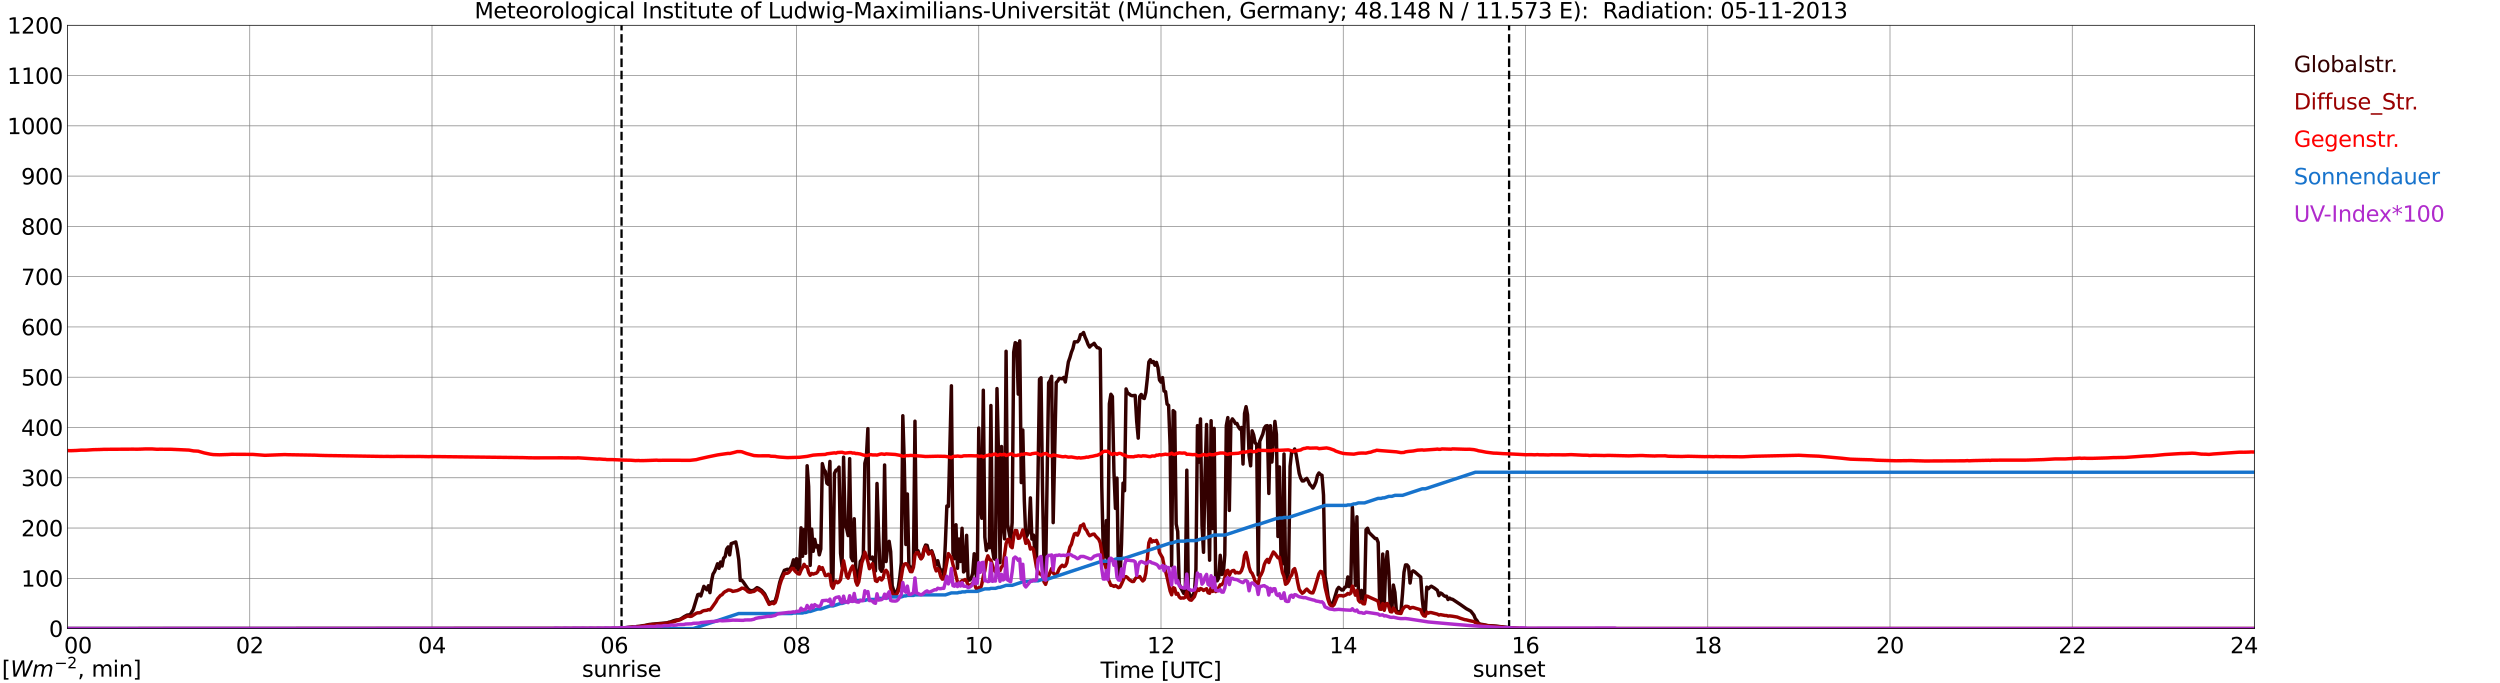
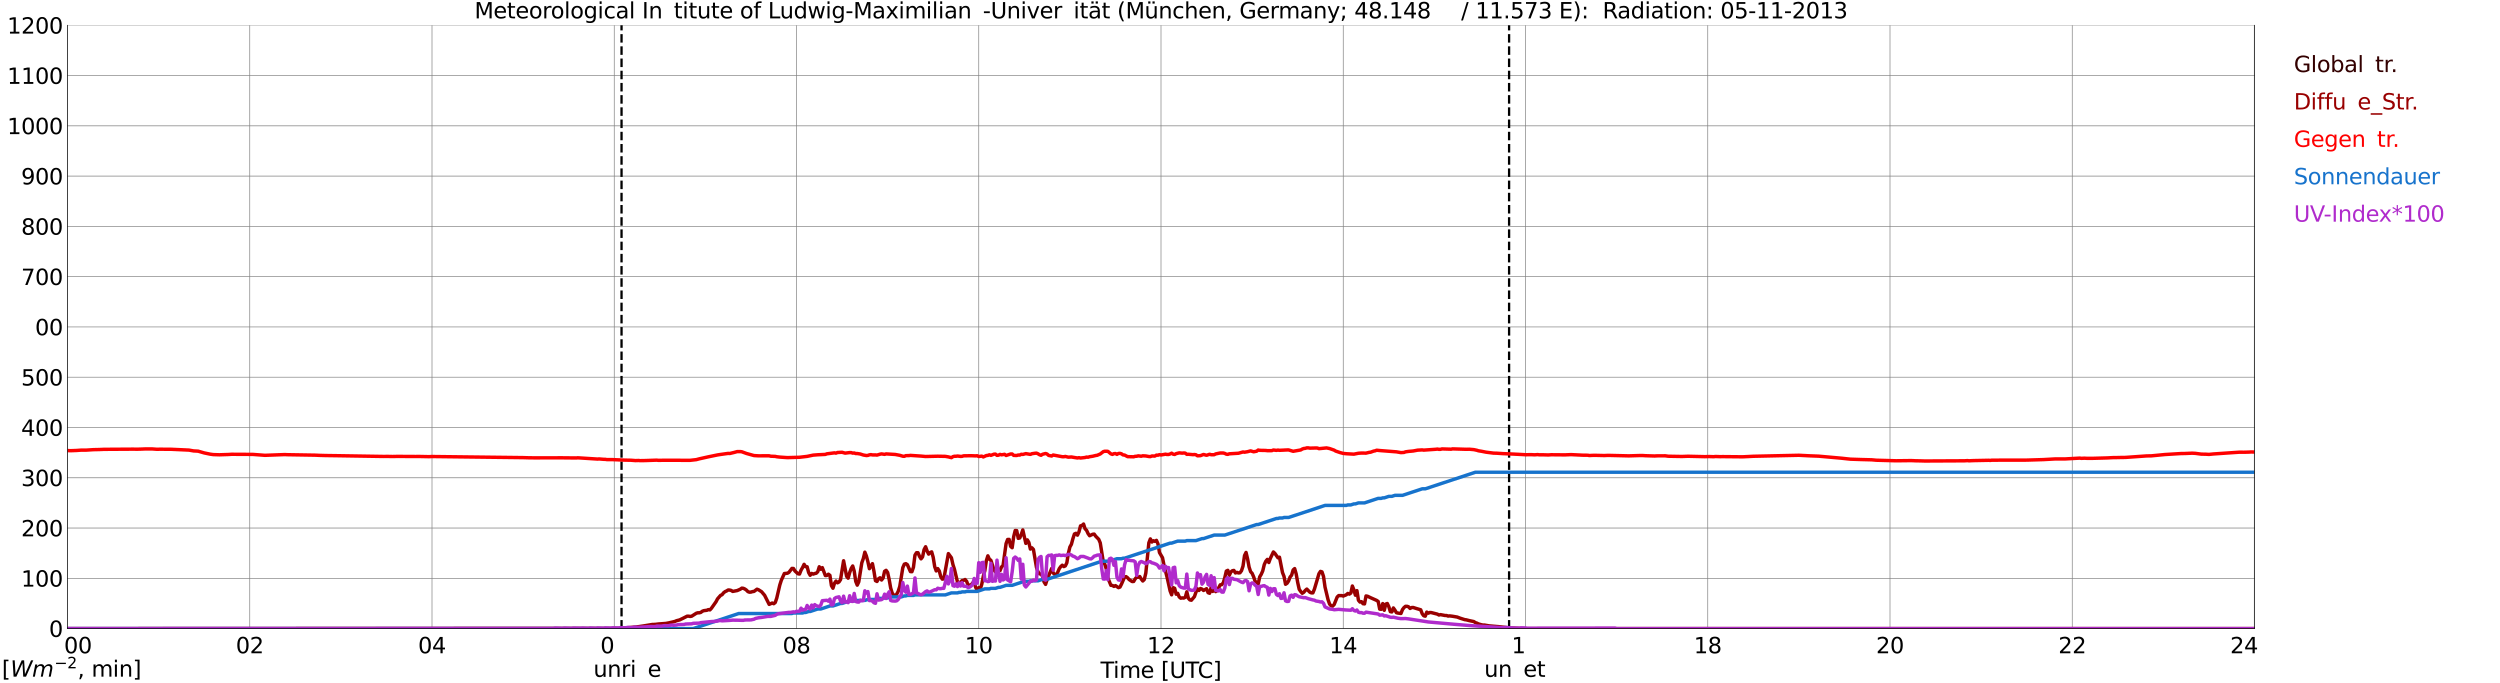
<svg xmlns="http://www.w3.org/2000/svg" xmlns:xlink="http://www.w3.org/1999/xlink" width="1085.4pt" height="296.64pt" viewBox="0 0 1085.4 296.64" version="1.1">
  <defs>
    <style type="text/css">*{stroke-linejoin: round; stroke-linecap: butt}</style>
  </defs>
  <g id="figure_1">
    <g id="patch_1">
      <path d="M 0 296.64  L 1085.4 296.64  L 1085.4 0  L 0 0  z " style="fill: #ffffff" />
    </g>
    <g id="axes_1">
      <g id="patch_2">
        <path d="M 29.306 272.909  L 978.814 272.909  L 978.814 10.976  L 29.306 10.976  z " style="fill: #ffffff" />
      </g>
      <g id="patch_3">
        <path d="M 978.814 272.909  L 978.814 272.909  L 978.814 10.976  L 978.814 10.976  z " clip-path="url(#p9ef1520c1c)" style="fill: #d3d3d3; opacity: 0.25; stroke: #d3d3d3; stroke-linejoin: miter" />
      </g>
      <g id="matplotlib.axis_1">
        <g id="xtick_1">
          <g id="line2d_1">
            <path d="M 29.306 272.909  L 29.306 10.976  " clip-path="url(#p9ef1520c1c)" style="fill: none; stroke: #808080; stroke-width: 0.3; stroke-linecap: square" />
          </g>
          <g id="line2d_2" />
          <g id="text_1">
            <g transform="translate(18.733 283.627) scale(0.095 -0.095)">
              <defs>
                <path id="DejaVuSans-20" transform="scale(0.016)" />
                <path id="DejaVuSans-30" d="M 2034 4250  Q 1547 4250 1301 3770  Q 1056 3291 1056 2328  Q 1056 1369 1301 889  Q 1547 409 2034 409  Q 2525 409 2770 889  Q 3016 1369 3016 2328  Q 3016 3291 2770 3770  Q 2525 4250 2034 4250  z M 2034 4750  Q 2819 4750 3233 4129  Q 3647 3509 3647 2328  Q 3647 1150 3233 529  Q 2819 -91 2034 -91  Q 1250 -91 836 529  Q 422 1150 422 2328  Q 422 3509 836 4129  Q 1250 4750 2034 4750  z " transform="scale(0.016)" />
              </defs>
              <use xlink:href="#DejaVuSans-20" />
              <use xlink:href="#DejaVuSans-20" transform="translate(31.787 0)" />
              <use xlink:href="#DejaVuSans-20" transform="translate(63.574 0)" />
              <use xlink:href="#DejaVuSans-30" transform="translate(95.361 0)" />
              <use xlink:href="#DejaVuSans-30" transform="translate(158.984 0)" />
            </g>
          </g>
        </g>
        <g id="xtick_2">
          <g id="line2d_3">
            <path d="M 108.431 272.909  L 108.431 10.976  " clip-path="url(#p9ef1520c1c)" style="fill: none; stroke: #808080; stroke-width: 0.3; stroke-linecap: square" />
          </g>
          <g id="line2d_4" />
          <g id="text_2">
            <g transform="translate(102.387 283.627) scale(0.095 -0.095)">
              <defs>
                <path id="DejaVuSans-32" d="M 1228 531  L 3431 531  L 3431 0  L 469 0  L 469 531  Q 828 903 1448 1529  Q 2069 2156 2228 2338  Q 2531 2678 2651 2914  Q 2772 3150 2772 3378  Q 2772 3750 2511 3984  Q 2250 4219 1831 4219  Q 1534 4219 1204 4116  Q 875 4013 500 3803  L 500 4441  Q 881 4594 1212 4672  Q 1544 4750 1819 4750  Q 2544 4750 2975 4387  Q 3406 4025 3406 3419  Q 3406 3131 3298 2873  Q 3191 2616 2906 2266  Q 2828 2175 2409 1742  Q 1991 1309 1228 531  z " transform="scale(0.016)" />
              </defs>
              <use xlink:href="#DejaVuSans-30" />
              <use xlink:href="#DejaVuSans-32" transform="translate(63.623 0)" />
            </g>
          </g>
        </g>
        <g id="xtick_3">
          <g id="line2d_5">
            <path d="M 187.557 272.909  L 187.557 10.976  " clip-path="url(#p9ef1520c1c)" style="fill: none; stroke: #808080; stroke-width: 0.3; stroke-linecap: square" />
          </g>
          <g id="line2d_6" />
          <g id="text_3">
            <g transform="translate(181.513 283.627) scale(0.095 -0.095)">
              <defs>
                <path id="DejaVuSans-34" d="M 2419 4116  L 825 1625  L 2419 1625  L 2419 4116  z M 2253 4666  L 3047 4666  L 3047 1625  L 3713 1625  L 3713 1100  L 3047 1100  L 3047 0  L 2419 0  L 2419 1100  L 313 1100  L 313 1709  L 2253 4666  z " transform="scale(0.016)" />
              </defs>
              <use xlink:href="#DejaVuSans-30" />
              <use xlink:href="#DejaVuSans-34" transform="translate(63.623 0)" />
            </g>
          </g>
        </g>
        <g id="xtick_4">
          <g id="line2d_7">
            <path d="M 266.683 272.909  L 266.683 10.976  " clip-path="url(#p9ef1520c1c)" style="fill: none; stroke: #808080; stroke-width: 0.3; stroke-linecap: square" />
          </g>
          <g id="line2d_8" />
          <g id="text_4">
            <g transform="translate(260.638 283.627) scale(0.095 -0.095)">
              <defs>
-                 <path id="DejaVuSans-36" d="M 2113 2584  Q 1688 2584 1439 2293  Q 1191 2003 1191 1497  Q 1191 994 1439 701  Q 1688 409 2113 409  Q 2538 409 2786 701  Q 3034 994 3034 1497  Q 3034 2003 2786 2293  Q 2538 2584 2113 2584  z M 3366 4563  L 3366 3988  Q 3128 4100 2886 4159  Q 2644 4219 2406 4219  Q 1781 4219 1451 3797  Q 1122 3375 1075 2522  Q 1259 2794 1537 2939  Q 1816 3084 2150 3084  Q 2853 3084 3261 2657  Q 3669 2231 3669 1497  Q 3669 778 3244 343  Q 2819 -91 2113 -91  Q 1303 -91 875 529  Q 447 1150 447 2328  Q 447 3434 972 4092  Q 1497 4750 2381 4750  Q 2619 4750 2861 4703  Q 3103 4656 3366 4563  z " transform="scale(0.016)" />
-               </defs>
+                 </defs>
              <use xlink:href="#DejaVuSans-30" />
              <use xlink:href="#DejaVuSans-36" transform="translate(63.623 0)" />
            </g>
          </g>
        </g>
        <g id="xtick_5">
          <g id="line2d_9">
            <path d="M 345.808 272.909  L 345.808 10.976  " clip-path="url(#p9ef1520c1c)" style="fill: none; stroke: #808080; stroke-width: 0.3; stroke-linecap: square" />
          </g>
          <g id="line2d_10" />
          <g id="text_5">
            <g transform="translate(339.764 283.627) scale(0.095 -0.095)">
              <defs>
                <path id="DejaVuSans-38" d="M 2034 2216  Q 1584 2216 1326 1975  Q 1069 1734 1069 1313  Q 1069 891 1326 650  Q 1584 409 2034 409  Q 2484 409 2743 651  Q 3003 894 3003 1313  Q 3003 1734 2745 1975  Q 2488 2216 2034 2216  z M 1403 2484  Q 997 2584 770 2862  Q 544 3141 544 3541  Q 544 4100 942 4425  Q 1341 4750 2034 4750  Q 2731 4750 3128 4425  Q 3525 4100 3525 3541  Q 3525 3141 3298 2862  Q 3072 2584 2669 2484  Q 3125 2378 3379 2068  Q 3634 1759 3634 1313  Q 3634 634 3220 271  Q 2806 -91 2034 -91  Q 1263 -91 848 271  Q 434 634 434 1313  Q 434 1759 690 2068  Q 947 2378 1403 2484  z M 1172 3481  Q 1172 3119 1398 2916  Q 1625 2713 2034 2713  Q 2441 2713 2670 2916  Q 2900 3119 2900 3481  Q 2900 3844 2670 4047  Q 2441 4250 2034 4250  Q 1625 4250 1398 4047  Q 1172 3844 1172 3481  z " transform="scale(0.016)" />
              </defs>
              <use xlink:href="#DejaVuSans-30" />
              <use xlink:href="#DejaVuSans-38" transform="translate(63.623 0)" />
            </g>
          </g>
        </g>
        <g id="xtick_6">
          <g id="line2d_11">
            <path d="M 424.934 272.909  L 424.934 10.976  " clip-path="url(#p9ef1520c1c)" style="fill: none; stroke: #808080; stroke-width: 0.3; stroke-linecap: square" />
          </g>
          <g id="line2d_12" />
          <g id="text_6">
            <g transform="translate(418.89 283.627) scale(0.095 -0.095)">
              <defs>
                <path id="DejaVuSans-31" d="M 794 531  L 1825 531  L 1825 4091  L 703 3866  L 703 4441  L 1819 4666  L 2450 4666  L 2450 531  L 3481 531  L 3481 0  L 794 0  L 794 531  z " transform="scale(0.016)" />
              </defs>
              <use xlink:href="#DejaVuSans-31" />
              <use xlink:href="#DejaVuSans-30" transform="translate(63.623 0)" />
            </g>
          </g>
        </g>
        <g id="xtick_7">
          <g id="line2d_13">
            <path d="M 504.06 272.909  L 504.06 10.976  " clip-path="url(#p9ef1520c1c)" style="fill: none; stroke: #808080; stroke-width: 0.3; stroke-linecap: square" />
          </g>
          <g id="line2d_14" />
          <g id="text_7">
            <g transform="translate(498.015 283.627) scale(0.095 -0.095)">
              <use xlink:href="#DejaVuSans-31" />
              <use xlink:href="#DejaVuSans-32" transform="translate(63.623 0)" />
            </g>
          </g>
        </g>
        <g id="xtick_8">
          <g id="line2d_15">
            <path d="M 583.185 272.909  L 583.185 10.976  " clip-path="url(#p9ef1520c1c)" style="fill: none; stroke: #808080; stroke-width: 0.3; stroke-linecap: square" />
          </g>
          <g id="line2d_16" />
          <g id="text_8">
            <g transform="translate(577.141 283.627) scale(0.095 -0.095)">
              <use xlink:href="#DejaVuSans-31" />
              <use xlink:href="#DejaVuSans-34" transform="translate(63.623 0)" />
            </g>
          </g>
        </g>
        <g id="xtick_9">
          <g id="line2d_17">
            <path d="M 662.311 272.909  L 662.311 10.976  " clip-path="url(#p9ef1520c1c)" style="fill: none; stroke: #808080; stroke-width: 0.3; stroke-linecap: square" />
          </g>
          <g id="line2d_18" />
          <g id="text_9">
            <g transform="translate(656.267 283.627) scale(0.095 -0.095)">
              <use xlink:href="#DejaVuSans-31" />
              <use xlink:href="#DejaVuSans-36" transform="translate(63.623 0)" />
            </g>
          </g>
        </g>
        <g id="xtick_10">
          <g id="line2d_19">
            <path d="M 741.437 272.909  L 741.437 10.976  " clip-path="url(#p9ef1520c1c)" style="fill: none; stroke: #808080; stroke-width: 0.3; stroke-linecap: square" />
          </g>
          <g id="line2d_20" />
          <g id="text_10">
            <g transform="translate(735.392 283.627) scale(0.095 -0.095)">
              <use xlink:href="#DejaVuSans-31" />
              <use xlink:href="#DejaVuSans-38" transform="translate(63.623 0)" />
            </g>
          </g>
        </g>
        <g id="xtick_11">
          <g id="line2d_21">
            <path d="M 820.562 272.909  L 820.562 10.976  " clip-path="url(#p9ef1520c1c)" style="fill: none; stroke: #808080; stroke-width: 0.3; stroke-linecap: square" />
          </g>
          <g id="line2d_22" />
          <g id="text_11">
            <g transform="translate(814.518 283.627) scale(0.095 -0.095)">
              <use xlink:href="#DejaVuSans-32" />
              <use xlink:href="#DejaVuSans-30" transform="translate(63.623 0)" />
            </g>
          </g>
        </g>
        <g id="xtick_12">
          <g id="line2d_23">
            <path d="M 899.688 272.909  L 899.688 10.976  " clip-path="url(#p9ef1520c1c)" style="fill: none; stroke: #808080; stroke-width: 0.3; stroke-linecap: square" />
          </g>
          <g id="line2d_24" />
          <g id="text_12">
            <g transform="translate(893.644 283.627) scale(0.095 -0.095)">
              <use xlink:href="#DejaVuSans-32" />
              <use xlink:href="#DejaVuSans-32" transform="translate(63.623 0)" />
            </g>
          </g>
        </g>
        <g id="xtick_13">
          <g id="line2d_25">
            <path d="M 978.814 272.909  L 978.814 10.976  " clip-path="url(#p9ef1520c1c)" style="fill: none; stroke: #808080; stroke-width: 0.3; stroke-linecap: square" />
          </g>
          <g id="line2d_26" />
          <g id="text_13">
            <g transform="translate(968.241 283.627) scale(0.095 -0.095)">
              <use xlink:href="#DejaVuSans-32" />
              <use xlink:href="#DejaVuSans-34" transform="translate(63.623 0)" />
              <use xlink:href="#DejaVuSans-20" transform="translate(127.246 0)" />
              <use xlink:href="#DejaVuSans-20" transform="translate(159.033 0)" />
              <use xlink:href="#DejaVuSans-20" transform="translate(190.82 0)" />
            </g>
          </g>
        </g>
        <g id="text_14">
          <g transform="translate(477.806 294.322) scale(0.095 -0.095)">
            <defs>
              <path id="DejaVuSans-54" d="M -19 4666  L 3928 4666  L 3928 4134  L 2272 4134  L 2272 0  L 1638 0  L 1638 4134  L -19 4134  L -19 4666  z " transform="scale(0.016)" />
              <path id="DejaVuSans-69" d="M 603 3500  L 1178 3500  L 1178 0  L 603 0  L 603 3500  z M 603 4863  L 1178 4863  L 1178 4134  L 603 4134  L 603 4863  z " transform="scale(0.016)" />
              <path id="DejaVuSans-6d" d="M 3328 2828  Q 3544 3216 3844 3400  Q 4144 3584 4550 3584  Q 5097 3584 5394 3201  Q 5691 2819 5691 2113  L 5691 0  L 5113 0  L 5113 2094  Q 5113 2597 4934 2840  Q 4756 3084 4391 3084  Q 3944 3084 3684 2787  Q 3425 2491 3425 1978  L 3425 0  L 2847 0  L 2847 2094  Q 2847 2600 2669 2842  Q 2491 3084 2119 3084  Q 1678 3084 1418 2786  Q 1159 2488 1159 1978  L 1159 0  L 581 0  L 581 3500  L 1159 3500  L 1159 2956  Q 1356 3278 1631 3431  Q 1906 3584 2284 3584  Q 2666 3584 2933 3390  Q 3200 3197 3328 2828  z " transform="scale(0.016)" />
              <path id="DejaVuSans-65" d="M 3597 1894  L 3597 1613  L 953 1613  Q 991 1019 1311 708  Q 1631 397 2203 397  Q 2534 397 2845 478  Q 3156 559 3463 722  L 3463 178  Q 3153 47 2828 -22  Q 2503 -91 2169 -91  Q 1331 -91 842 396  Q 353 884 353 1716  Q 353 2575 817 3079  Q 1281 3584 2069 3584  Q 2775 3584 3186 3129  Q 3597 2675 3597 1894  z M 3022 2063  Q 3016 2534 2758 2815  Q 2500 3097 2075 3097  Q 1594 3097 1305 2825  Q 1016 2553 972 2059  L 3022 2063  z " transform="scale(0.016)" />
              <path id="DejaVuSans-5b" d="M 550 4863  L 1875 4863  L 1875 4416  L 1125 4416  L 1125 -397  L 1875 -397  L 1875 -844  L 550 -844  L 550 4863  z " transform="scale(0.016)" />
              <path id="DejaVuSans-55" d="M 556 4666  L 1191 4666  L 1191 1831  Q 1191 1081 1462 751  Q 1734 422 2344 422  Q 2950 422 3222 751  Q 3494 1081 3494 1831  L 3494 4666  L 4128 4666  L 4128 1753  Q 4128 841 3676 375  Q 3225 -91 2344 -91  Q 1459 -91 1007 375  Q 556 841 556 1753  L 556 4666  z " transform="scale(0.016)" />
              <path id="DejaVuSans-43" d="M 4122 4306  L 4122 3641  Q 3803 3938 3442 4084  Q 3081 4231 2675 4231  Q 1875 4231 1450 3742  Q 1025 3253 1025 2328  Q 1025 1406 1450 917  Q 1875 428 2675 428  Q 3081 428 3442 575  Q 3803 722 4122 1019  L 4122 359  Q 3791 134 3420 21  Q 3050 -91 2638 -91  Q 1578 -91 968 557  Q 359 1206 359 2328  Q 359 3453 968 4101  Q 1578 4750 2638 4750  Q 3056 4750 3426 4639  Q 3797 4528 4122 4306  z " transform="scale(0.016)" />
              <path id="DejaVuSans-5d" d="M 1947 4863  L 1947 -844  L 622 -844  L 622 -397  L 1369 -397  L 1369 4416  L 622 4416  L 622 4863  L 1947 4863  z " transform="scale(0.016)" />
            </defs>
            <use xlink:href="#DejaVuSans-54" />
            <use xlink:href="#DejaVuSans-69" transform="translate(57.959 0)" />
            <use xlink:href="#DejaVuSans-6d" transform="translate(85.742 0)" />
            <use xlink:href="#DejaVuSans-65" transform="translate(183.154 0)" />
            <use xlink:href="#DejaVuSans-20" transform="translate(244.678 0)" />
            <use xlink:href="#DejaVuSans-5b" transform="translate(276.465 0)" />
            <use xlink:href="#DejaVuSans-55" transform="translate(315.479 0)" />
            <use xlink:href="#DejaVuSans-54" transform="translate(388.672 0)" />
            <use xlink:href="#DejaVuSans-43" transform="translate(443.881 0)" />
            <use xlink:href="#DejaVuSans-5d" transform="translate(513.705 0)" />
          </g>
        </g>
      </g>
      <g id="matplotlib.axis_2">
        <g id="ytick_1">
          <g id="line2d_27">
            <path d="M 29.306 272.909  L 978.814 272.909  " clip-path="url(#p9ef1520c1c)" style="fill: none; stroke: #808080; stroke-width: 0.3; stroke-linecap: square" />
          </g>
          <g id="line2d_28" />
          <g id="text_15">
            <g transform="translate(21.261 276.518) scale(0.095 -0.095)">
              <use xlink:href="#DejaVuSans-30" />
            </g>
          </g>
        </g>
        <g id="ytick_2">
          <g id="line2d_29">
            <path d="M 29.306 251.081  L 978.814 251.081  " clip-path="url(#p9ef1520c1c)" style="fill: none; stroke: #808080; stroke-width: 0.3; stroke-linecap: square" />
          </g>
          <g id="line2d_30" />
          <g id="text_16">
            <g transform="translate(9.173 254.69) scale(0.095 -0.095)">
              <use xlink:href="#DejaVuSans-31" />
              <use xlink:href="#DejaVuSans-30" transform="translate(63.623 0)" />
              <use xlink:href="#DejaVuSans-30" transform="translate(127.246 0)" />
            </g>
          </g>
        </g>
        <g id="ytick_3">
          <g id="line2d_31">
            <path d="M 29.306 229.253  L 978.814 229.253  " clip-path="url(#p9ef1520c1c)" style="fill: none; stroke: #808080; stroke-width: 0.3; stroke-linecap: square" />
          </g>
          <g id="line2d_32" />
          <g id="text_17">
            <g transform="translate(9.173 232.863) scale(0.095 -0.095)">
              <use xlink:href="#DejaVuSans-32" />
              <use xlink:href="#DejaVuSans-30" transform="translate(63.623 0)" />
              <use xlink:href="#DejaVuSans-30" transform="translate(127.246 0)" />
            </g>
          </g>
        </g>
        <g id="ytick_4">
          <g id="line2d_33">
            <path d="M 29.306 207.426  L 978.814 207.426  " clip-path="url(#p9ef1520c1c)" style="fill: none; stroke: #808080; stroke-width: 0.3; stroke-linecap: square" />
          </g>
          <g id="line2d_34" />
          <g id="text_18">
            <g transform="translate(9.173 211.035) scale(0.095 -0.095)">
              <defs>
                <path id="DejaVuSans-33" d="M 2597 2516  Q 3050 2419 3304 2112  Q 3559 1806 3559 1356  Q 3559 666 3084 287  Q 2609 -91 1734 -91  Q 1441 -91 1130 -33  Q 819 25 488 141  L 488 750  Q 750 597 1062 519  Q 1375 441 1716 441  Q 2309 441 2620 675  Q 2931 909 2931 1356  Q 2931 1769 2642 2001  Q 2353 2234 1838 2234  L 1294 2234  L 1294 2753  L 1863 2753  Q 2328 2753 2575 2939  Q 2822 3125 2822 3475  Q 2822 3834 2567 4026  Q 2313 4219 1838 4219  Q 1578 4219 1281 4162  Q 984 4106 628 3988  L 628 4550  Q 988 4650 1302 4700  Q 1616 4750 1894 4750  Q 2613 4750 3031 4423  Q 3450 4097 3450 3541  Q 3450 3153 3228 2886  Q 3006 2619 2597 2516  z " transform="scale(0.016)" />
              </defs>
              <use xlink:href="#DejaVuSans-33" />
              <use xlink:href="#DejaVuSans-30" transform="translate(63.623 0)" />
              <use xlink:href="#DejaVuSans-30" transform="translate(127.246 0)" />
            </g>
          </g>
        </g>
        <g id="ytick_5">
          <g id="line2d_35">
            <path d="M 29.306 185.598  L 978.814 185.598  " clip-path="url(#p9ef1520c1c)" style="fill: none; stroke: #808080; stroke-width: 0.3; stroke-linecap: square" />
          </g>
          <g id="line2d_36" />
          <g id="text_19">
            <g transform="translate(9.173 189.207) scale(0.095 -0.095)">
              <use xlink:href="#DejaVuSans-34" />
              <use xlink:href="#DejaVuSans-30" transform="translate(63.623 0)" />
              <use xlink:href="#DejaVuSans-30" transform="translate(127.246 0)" />
            </g>
          </g>
        </g>
        <g id="ytick_6">
          <g id="line2d_37">
            <path d="M 29.306 163.77  L 978.814 163.77  " clip-path="url(#p9ef1520c1c)" style="fill: none; stroke: #808080; stroke-width: 0.3; stroke-linecap: square" />
          </g>
          <g id="line2d_38" />
          <g id="text_20">
            <g transform="translate(9.173 167.379) scale(0.095 -0.095)">
              <defs>
                <path id="DejaVuSans-35" d="M 691 4666  L 3169 4666  L 3169 4134  L 1269 4134  L 1269 2991  Q 1406 3038 1543 3061  Q 1681 3084 1819 3084  Q 2600 3084 3056 2656  Q 3513 2228 3513 1497  Q 3513 744 3044 326  Q 2575 -91 1722 -91  Q 1428 -91 1123 -41  Q 819 9 494 109  L 494 744  Q 775 591 1075 516  Q 1375 441 1709 441  Q 2250 441 2565 725  Q 2881 1009 2881 1497  Q 2881 1984 2565 2268  Q 2250 2553 1709 2553  Q 1456 2553 1204 2497  Q 953 2441 691 2322  L 691 4666  z " transform="scale(0.016)" />
              </defs>
              <use xlink:href="#DejaVuSans-35" />
              <use xlink:href="#DejaVuSans-30" transform="translate(63.623 0)" />
              <use xlink:href="#DejaVuSans-30" transform="translate(127.246 0)" />
            </g>
          </g>
        </g>
        <g id="ytick_7">
          <g id="line2d_39">
            <path d="M 29.306 141.942  L 978.814 141.942  " clip-path="url(#p9ef1520c1c)" style="fill: none; stroke: #808080; stroke-width: 0.3; stroke-linecap: square" />
          </g>
          <g id="line2d_40" />
          <g id="text_21">
            <g transform="translate(9.173 145.551) scale(0.095 -0.095)">
              <use xlink:href="#DejaVuSans-36" />
              <use xlink:href="#DejaVuSans-30" transform="translate(63.623 0)" />
              <use xlink:href="#DejaVuSans-30" transform="translate(127.246 0)" />
            </g>
          </g>
        </g>
        <g id="ytick_8">
          <g id="line2d_41">
            <path d="M 29.306 120.114  L 978.814 120.114  " clip-path="url(#p9ef1520c1c)" style="fill: none; stroke: #808080; stroke-width: 0.3; stroke-linecap: square" />
          </g>
          <g id="line2d_42" />
          <g id="text_22">
            <g transform="translate(9.173 123.724) scale(0.095 -0.095)">
              <defs>
                <path id="DejaVuSans-37" d="M 525 4666  L 3525 4666  L 3525 4397  L 1831 0  L 1172 0  L 2766 4134  L 525 4134  L 525 4666  z " transform="scale(0.016)" />
              </defs>
              <use xlink:href="#DejaVuSans-37" />
              <use xlink:href="#DejaVuSans-30" transform="translate(63.623 0)" />
              <use xlink:href="#DejaVuSans-30" transform="translate(127.246 0)" />
            </g>
          </g>
        </g>
        <g id="ytick_9">
          <g id="line2d_43">
            <path d="M 29.306 98.287  L 978.814 98.287  " clip-path="url(#p9ef1520c1c)" style="fill: none; stroke: #808080; stroke-width: 0.3; stroke-linecap: square" />
          </g>
          <g id="line2d_44" />
          <g id="text_23">
            <g transform="translate(9.173 101.896) scale(0.095 -0.095)">
              <use xlink:href="#DejaVuSans-38" />
              <use xlink:href="#DejaVuSans-30" transform="translate(63.623 0)" />
              <use xlink:href="#DejaVuSans-30" transform="translate(127.246 0)" />
            </g>
          </g>
        </g>
        <g id="ytick_10">
          <g id="line2d_45">
            <path d="M 29.306 76.459  L 978.814 76.459  " clip-path="url(#p9ef1520c1c)" style="fill: none; stroke: #808080; stroke-width: 0.3; stroke-linecap: square" />
          </g>
          <g id="line2d_46" />
          <g id="text_24">
            <g transform="translate(9.173 80.068) scale(0.095 -0.095)">
              <defs>
                <path id="DejaVuSans-39" d="M 703 97  L 703 672  Q 941 559 1184 500  Q 1428 441 1663 441  Q 2288 441 2617 861  Q 2947 1281 2994 2138  Q 2813 1869 2534 1725  Q 2256 1581 1919 1581  Q 1219 1581 811 2004  Q 403 2428 403 3163  Q 403 3881 828 4315  Q 1253 4750 1959 4750  Q 2769 4750 3195 4129  Q 3622 3509 3622 2328  Q 3622 1225 3098 567  Q 2575 -91 1691 -91  Q 1453 -91 1209 -44  Q 966 3 703 97  z M 1959 2075  Q 2384 2075 2632 2365  Q 2881 2656 2881 3163  Q 2881 3666 2632 3958  Q 2384 4250 1959 4250  Q 1534 4250 1286 3958  Q 1038 3666 1038 3163  Q 1038 2656 1286 2365  Q 1534 2075 1959 2075  z " transform="scale(0.016)" />
              </defs>
              <use xlink:href="#DejaVuSans-39" />
              <use xlink:href="#DejaVuSans-30" transform="translate(63.623 0)" />
              <use xlink:href="#DejaVuSans-30" transform="translate(127.246 0)" />
            </g>
          </g>
        </g>
        <g id="ytick_11">
          <g id="line2d_47">
            <path d="M 29.306 54.631  L 978.814 54.631  " clip-path="url(#p9ef1520c1c)" style="fill: none; stroke: #808080; stroke-width: 0.3; stroke-linecap: square" />
          </g>
          <g id="line2d_48" />
          <g id="text_25">
            <g transform="translate(3.128 58.24) scale(0.095 -0.095)">
              <use xlink:href="#DejaVuSans-31" />
              <use xlink:href="#DejaVuSans-30" transform="translate(63.623 0)" />
              <use xlink:href="#DejaVuSans-30" transform="translate(127.246 0)" />
              <use xlink:href="#DejaVuSans-30" transform="translate(190.869 0)" />
            </g>
          </g>
        </g>
        <g id="ytick_12">
          <g id="line2d_49">
            <path d="M 29.306 32.803  L 978.814 32.803  " clip-path="url(#p9ef1520c1c)" style="fill: none; stroke: #808080; stroke-width: 0.3; stroke-linecap: square" />
          </g>
          <g id="line2d_50" />
          <g id="text_26">
            <g transform="translate(3.128 36.413) scale(0.095 -0.095)">
              <use xlink:href="#DejaVuSans-31" />
              <use xlink:href="#DejaVuSans-31" transform="translate(63.623 0)" />
              <use xlink:href="#DejaVuSans-30" transform="translate(127.246 0)" />
              <use xlink:href="#DejaVuSans-30" transform="translate(190.869 0)" />
            </g>
          </g>
        </g>
        <g id="ytick_13">
          <g id="line2d_51">
            <path d="M 29.306 10.976  L 978.814 10.976  " clip-path="url(#p9ef1520c1c)" style="fill: none; stroke: #808080; stroke-width: 0.3; stroke-linecap: square" />
          </g>
          <g id="line2d_52" />
          <g id="text_27">
            <g transform="translate(3.128 14.585) scale(0.095 -0.095)">
              <use xlink:href="#DejaVuSans-31" />
              <use xlink:href="#DejaVuSans-32" transform="translate(63.623 0)" />
              <use xlink:href="#DejaVuSans-30" transform="translate(127.246 0)" />
              <use xlink:href="#DejaVuSans-30" transform="translate(190.869 0)" />
            </g>
          </g>
        </g>
      </g>
      <g id="line2d_53">
        <path d="M 269.848 272.909  L 269.848 10.976  " clip-path="url(#p9ef1520c1c)" style="fill: none; stroke-dasharray: 3.7,1.6; stroke-dashoffset: 0; stroke: #000000" />
      </g>
      <g id="line2d_54">
        <path d="M 655.19 272.909  L 655.19 10.976  " clip-path="url(#p9ef1520c1c)" style="fill: none; stroke-dasharray: 3.7,1.6; stroke-dashoffset: 0; stroke: #000000" />
      </g>
      <g id="line2d_55">
-         <path d="M 29.306 272.909  L 268.002 272.904  L 269.32 272.758  L 273.277 272.313  L 275.914 272.136  L 276.573 271.988  L 277.892 271.898  L 279.211 271.632  L 279.87 271.573  L 281.849 271.128  L 289.761 270.388  L 290.42 270.121  L 291.08 270.032  L 292.399 269.499  L 293.717 269.144  L 294.377 269.115  L 295.036 268.936  L 295.696 268.641  L 297.014 267.753  L 298.333 267.041  L 299.652 266.865  L 300.971 264.671  L 302.949 258.186  L 303.608 257.979  L 304.267 258.749  L 305.586 254.573  L 306.905 256.084  L 307.564 254.305  L 308.224 257.298  L 308.883 252.469  L 309.543 249.272  L 310.202 248.204  L 310.861 246.635  L 311.521 244.768  L 312.18 246.753  L 312.839 244  L 313.499 245.746  L 314.158 242.341  L 314.818 241.689  L 315.477 238.401  L 316.136 237.454  L 316.796 240.918  L 317.455 236.033  L 319.433 235.291  L 320.093 238.491  L 320.752 243.022  L 321.411 252.026  L 322.071 251.937  L 322.73 252.736  L 324.708 255.669  L 325.368 256.202  L 326.027 256.468  L 326.686 256.409  L 327.346 256.202  L 328.665 255.134  L 329.324 255.401  L 330.643 256.32  L 331.961 257.802  L 333.94 261.888  L 335.258 261.325  L 335.918 261.443  L 336.577 260.762  L 337.236 258.66  L 338.555 252.736  L 339.215 250.693  L 340.533 247.613  L 341.852 247.139  L 342.512 247.464  L 343.171 246.694  L 343.83 245.511  L 344.49 243.051  L 345.149 246.486  L 345.808 242.549  L 346.468 247.523  L 347.127 247.316  L 347.787 229.162  L 348.446 241.512  L 349.105 229.902  L 349.765 240.237  L 350.424 202.209  L 351.083 211.243  L 351.743 245.48  L 352.402 229.725  L 353.062 239.349  L 353.721 234.167  L 354.38 237.485  L 355.04 236.862  L 355.699 240.89  L 356.359 238.342  L 357.018 201.292  L 357.677 203.78  L 358.337 204.728  L 358.996 209.792  L 359.655 210.324  L 360.315 200.345  L 360.974 249.479  L 361.634 252.441  L 362.293 205.468  L 362.952 204.134  L 363.612 203.868  L 364.271 202.802  L 364.93 240.209  L 365.59 245.954  L 366.249 198.478  L 366.909 227.917  L 367.568 229.456  L 368.227 232.538  L 368.887 199.129  L 369.546 241.955  L 370.206 243.437  L 370.865 225.222  L 371.524 246.251  L 372.184 251.788  L 372.843 251.077  L 373.502 243.762  L 374.162 242.874  L 374.821 240.713  L 375.481 201.143  L 376.14 198.596  L 376.799 186.098  L 377.459 242.37  L 378.118 242.636  L 378.777 241.837  L 379.437 244.059  L 380.096 247.879  L 380.756 209.91  L 381.415 230.493  L 382.074 246.932  L 382.734 248.056  L 383.393 246.22  L 384.053 201.883  L 384.712 243.793  L 385.371 237.009  L 386.031 235.025  L 386.69 239.497  L 387.349 254.305  L 388.009 256.35  L 388.668 257.533  L 389.328 257.001  L 389.987 255.076  L 390.646 250.603  L 391.306 244.443  L 391.965 180.501  L 392.624 201.499  L 393.284 236.387  L 393.943 214.472  L 394.603 245.183  L 395.262 247.049  L 395.921 247.198  L 396.581 245.096  L 397.24 182.869  L 397.899 238.847  L 398.559 239.113  L 399.218 241.038  L 399.878 242.49  L 400.537 241.601  L 401.196 238.283  L 401.856 236.625  L 402.515 236.801  L 403.175 239.438  L 403.834 239.676  L 404.493 239.113  L 405.153 240.918  L 406.471 245.183  L 407.131 243.437  L 407.79 246.161  L 408.45 247.997  L 409.109 247.464  L 409.768 249.922  L 410.428 236.002  L 411.087 219.684  L 411.746 219.891  L 413.065 167.498  L 413.725 240.091  L 414.384 242.549  L 415.043 227.828  L 415.703 246.724  L 416.362 234.018  L 417.022 243.762  L 417.681 229.369  L 418.34 248.324  L 419 247.613  L 419.659 232.418  L 420.318 251.937  L 420.978 251.847  L 421.637 251.138  L 422.297 248.916  L 422.956 240.416  L 423.615 248.649  L 424.275 252.113  L 424.934 185.831  L 425.593 219.298  L 426.253 225.014  L 426.912 169.423  L 427.572 233.189  L 428.231 238.995  L 428.89 236.328  L 429.55 237.81  L 430.209 176.057  L 430.869 238.312  L 431.528 242.549  L 432.187 242.874  L 432.847 168.712  L 433.506 197.086  L 434.165 244.295  L 434.825 193.857  L 435.484 227.946  L 436.144 233.959  L 436.803 152.511  L 437.462 227.8  L 438.781 234.789  L 439.44 226.911  L 440.1 152.898  L 440.759 148.781  L 441.419 149.137  L 442.078 171.111  L 442.737 147.98  L 443.397 209.525  L 444.056 186.691  L 444.716 217.434  L 445.375 233.427  L 446.694 230.938  L 447.353 216.159  L 448.012 234.049  L 448.672 232.3  L 449.331 239.438  L 449.991 243.347  L 450.65 207.155  L 451.309 164.656  L 451.969 164.004  L 452.628 213.109  L 453.287 247.287  L 453.947 250.664  L 455.266 166.167  L 455.925 165.158  L 456.584 163.381  L 457.244 226.911  L 458.563 166.077  L 459.222 165.425  L 459.881 164.27  L 461.2 164.449  L 461.859 163.855  L 462.519 165.839  L 463.838 157.163  L 464.497 155.296  L 465.156 152.957  L 465.816 151.298  L 466.475 148.425  L 467.794 148.395  L 468.453 147.506  L 469.113 145.256  L 469.772 145.138  L 470.431 144.367  L 471.091 146.323  L 471.75 147.772  L 472.409 149.551  L 473.069 150.676  L 473.728 149.936  L 474.388 149.61  L 475.047 149.047  L 475.706 150.112  L 476.366 150.942  L 477.025 151.031  L 477.685 151.623  L 478.344 211.213  L 479.003 239.794  L 479.663 241.837  L 480.322 226.023  L 480.981 246.901  L 481.641 175.317  L 482.3 171.172  L 482.96 172.147  L 483.619 204.669  L 484.278 220.721  L 484.938 207.57  L 485.597 250.9  L 486.256 251.138  L 486.916 236.181  L 487.575 209.761  L 488.235 213.051  L 488.894 168.86  L 489.553 170.609  L 490.213 171.023  L 490.872 171.587  L 491.532 171.794  L 492.85 171.674  L 493.51 182.987  L 494.169 190.214  L 494.828 172.147  L 495.488 171.259  L 496.147 172.711  L 496.807 173.008  L 497.466 170.371  L 498.125 164.359  L 498.785 157.163  L 499.444 156.185  L 500.103 157.37  L 500.763 156.955  L 501.422 158.553  L 502.082 157.34  L 502.741 159.679  L 503.4 164.981  L 504.06 165.898  L 504.719 163.945  L 505.379 169.779  L 506.038 170.045  L 506.697 175.435  L 507.357 175.998  L 508.016 193.473  L 508.675 245.687  L 509.335 178.279  L 509.994 178.87  L 510.654 227.533  L 511.313 230.759  L 511.972 253.506  L 512.632 255.165  L 513.95 257.653  L 514.61 256.468  L 515.269 204.134  L 515.929 256.438  L 516.588 258.69  L 517.247 259.192  L 517.907 258.334  L 518.566 257.001  L 519.226 247.08  L 519.885 184.794  L 520.544 200.67  L 521.204 181.891  L 521.863 228.035  L 522.522 239.794  L 523.182 205.734  L 523.841 184.29  L 524.501 218.263  L 525.16 243.23  L 525.819 182.662  L 526.479 229.456  L 527.138 185.98  L 527.797 252.175  L 528.457 252.144  L 529.116 250.9  L 529.776 241.097  L 530.435 249.42  L 531.094 249.123  L 531.754 240.949  L 532.413 184.825  L 533.073 181.3  L 533.732 221.609  L 534.391 183.195  L 535.051 181.863  L 535.71 182.692  L 536.369 183.906  L 537.029 183.847  L 537.688 185.388  L 538.348 186.305  L 539.007 185.593  L 539.666 201.469  L 540.326 179.493  L 540.985 176.561  L 541.644 180.115  L 542.304 197.649  L 542.963 202.239  L 543.623 187.045  L 544.282 188.822  L 544.941 192.319  L 545.601 192.792  L 546.26 249.656  L 546.919 191.607  L 548.238 188.496  L 548.898 185.862  L 549.557 184.943  L 550.216 184.794  L 550.876 214.234  L 551.535 184.825  L 552.195 200.611  L 553.513 182.959  L 554.173 188.527  L 554.832 232.923  L 555.491 202.713  L 556.151 243.051  L 556.81 244.83  L 557.47 197.116  L 558.129 249.42  L 558.788 251.463  L 559.448 248.145  L 560.107 202.477  L 560.766 196.197  L 561.426 196.197  L 562.085 194.925  L 562.745 197.383  L 564.063 205.585  L 564.723 207.6  L 565.382 208.814  L 566.042 208.785  L 566.701 208.133  L 567.36 207.69  L 568.02 208.873  L 568.679 210.324  L 569.338 210.977  L 569.998 211.894  L 570.657 210.77  L 571.317 209.228  L 571.976 206.445  L 572.635 205.35  L 573.295 206.059  L 573.954 206.356  L 574.613 214.945  L 575.273 250.16  L 575.932 253.803  L 576.592 258.898  L 577.251 261.414  L 577.91 262.421  L 578.57 262.036  L 579.229 260.26  L 580.548 255.877  L 581.207 255.017  L 582.526 256.171  L 583.185 256.112  L 583.845 254.988  L 584.504 254.75  L 585.164 250.485  L 585.823 254.691  L 586.482 253.299  L 587.142 220.158  L 587.801 231.886  L 588.46 254.159  L 589.12 224.364  L 589.779 258.542  L 590.439 259.873  L 591.098 256.32  L 591.757 260.17  L 592.417 260.436  L 593.076 229.991  L 593.736 229.338  L 594.395 231.205  L 597.032 233.811  L 597.692 233.841  L 598.351 235.529  L 599.011 262.658  L 599.67 262.303  L 600.329 240.534  L 600.989 263.368  L 601.648 244.917  L 602.307 239.528  L 602.967 248.263  L 603.626 264.968  L 604.286 264.702  L 604.945 254.01  L 605.604 257.18  L 606.264 265.383  L 606.923 265.59  L 607.582 265.5  L 608.242 265.59  L 608.901 257.802  L 609.561 248.412  L 610.22 245.273  L 610.879 245.273  L 611.539 246.072  L 612.198 253.122  L 612.858 248.501  L 613.517 247.851  L 614.176 248.235  L 616.814 250.544  L 617.473 260.052  L 618.133 266.035  L 618.792 266.36  L 619.451 254.927  L 620.111 255.639  L 620.77 254.927  L 621.429 254.512  L 622.748 255.313  L 624.067 256.32  L 624.726 258.601  L 625.386 257.446  L 626.045 257.802  L 626.705 258.452  L 627.364 258.898  L 628.023 258.867  L 628.683 260.288  L 629.342 259.666  L 630.001 260.081  L 630.661 260.201  L 633.958 262.392  L 636.595 264.256  L 637.914 264.968  L 638.573 265.354  L 639.892 267.041  L 640.552 268.641  L 641.211 269.41  L 641.87 270.506  L 642.53 270.981  L 643.848 271.158  L 645.827 271.632  L 647.145 271.662  L 648.464 271.75  L 649.783 271.87  L 657.036 272.728  L 658.355 272.817  L 660.333 272.909  L 978.154 272.909  L 978.154 272.909  " clip-path="url(#p9ef1520c1c)" style="fill: none; stroke: #330000; stroke-width: 1.5; stroke-linecap: square" />
-       </g>
+         </g>
      <g id="line2d_56">
        <path d="M 29.306 272.909  L 269.98 272.806  L 271.298 272.597  L 272.617 272.512  L 276.573 272.175  L 279.87 271.673  L 283.167 271.128  L 284.486 271.084  L 285.805 270.916  L 289.102 270.665  L 290.42 270.414  L 292.399 269.951  L 293.058 269.783  L 293.717 269.491  L 295.036 269.154  L 296.355 268.524  L 298.333 267.517  L 298.992 267.517  L 299.652 267.642  L 300.311 267.517  L 302.289 266.258  L 302.949 266.048  L 303.608 266.048  L 304.267 265.88  L 304.927 265.376  L 305.586 265.125  L 306.905 264.957  L 307.564 264.662  L 308.224 264.789  L 308.883 264.075  L 310.861 261.262  L 311.521 260.002  L 312.839 258.492  L 313.499 258.197  L 314.158 257.359  L 314.818 256.854  L 315.477 256.56  L 316.136 256.141  L 316.796 256.182  L 317.455 256.35  L 318.114 256.772  L 320.093 256.394  L 321.411 255.805  L 322.071 255.344  L 322.73 255.427  L 323.39 255.722  L 324.049 256.182  L 324.708 256.854  L 325.368 257.106  L 326.027 257.064  L 326.686 256.854  L 327.346 256.772  L 328.665 255.805  L 329.324 256.058  L 330.643 256.896  L 331.961 258.45  L 333.94 262.397  L 335.258 261.807  L 335.918 262.102  L 336.577 261.598  L 337.236 259.668  L 338.555 253.999  L 339.215 251.943  L 340.533 249.005  L 341.852 248.879  L 342.512 248.501  L 343.83 246.781  L 344.49 246.822  L 345.149 247.914  L 346.468 249.132  L 347.127 249.215  L 347.787 247.536  L 348.446 246.403  L 349.105 245.017  L 349.765 246.026  L 350.424 246.067  L 351.083 248.586  L 351.743 249.76  L 352.402 248.964  L 353.062 249.256  L 353.721 249.005  L 354.38 248.879  L 355.04 248.209  L 355.699 246.067  L 356.359 247.159  L 357.018 246.445  L 358.337 249.887  L 358.996 249.846  L 359.655 249.3  L 360.315 249.802  L 360.974 254.253  L 361.634 255.385  L 362.293 253.244  L 362.952 252.279  L 363.612 253.035  L 364.271 252.657  L 364.93 251.649  L 366.249 243.463  L 367.568 250.223  L 368.227 251.02  L 368.887 248.628  L 369.546 246.822  L 370.206 245.731  L 370.865 247.955  L 371.524 252.406  L 372.184 254.043  L 372.843 252.616  L 374.162 244.345  L 374.821 242.498  L 375.481 239.728  L 376.14 241.366  L 376.799 243.843  L 377.459 246.905  L 378.118 245.646  L 378.777 244.723  L 379.437 248.04  L 380.096 252.111  L 380.756 252.447  L 381.415 251.271  L 382.074 250.852  L 382.734 251.817  L 383.393 250.978  L 384.053 248.04  L 384.712 247.619  L 385.371 248.542  L 386.031 251.524  L 386.69 255.303  L 387.349 257.485  L 388.009 258.365  L 388.668 258.701  L 389.328 257.946  L 389.987 256.686  L 390.646 254.589  L 391.965 246.445  L 392.624 244.934  L 393.284 244.723  L 393.943 245.144  L 395.262 248.165  L 395.921 248.209  L 396.581 246.277  L 397.24 241.029  L 397.899 239.979  L 398.559 239.979  L 399.218 241.575  L 399.878 242.625  L 400.537 241.785  L 401.196 238.637  L 401.856 237.378  L 402.515 239.224  L 403.175 240.569  L 403.834 239.896  L 404.493 239.602  L 405.153 241.953  L 405.812 246.026  L 406.471 247.872  L 407.131 246.864  L 407.79 247.872  L 408.45 250.348  L 409.109 251.439  L 409.768 251.315  L 411.746 240.357  L 413.065 242.162  L 413.725 245.1  L 414.384 247.159  L 415.703 252.698  L 416.362 252.908  L 417.022 252.784  L 417.681 252.07  L 418.34 251.985  L 419 251.607  L 419.659 252.362  L 420.318 254.085  L 421.637 253.958  L 422.297 253.076  L 422.956 252.952  L 423.615 255.049  L 424.275 256.35  L 424.934 255.134  L 425.593 255.763  L 426.253 253.622  L 426.912 250.18  L 427.572 247.787  L 428.231 243.422  L 428.89 241.324  L 429.55 242.793  L 430.209 243.254  L 431.528 247.451  L 432.187 248.291  L 432.847 246.235  L 433.506 247.451  L 434.165 247.746  L 434.825 246.15  L 435.484 245.522  L 436.803 235.992  L 437.462 234.23  L 438.122 234.186  L 438.781 237.251  L 439.44 237.797  L 440.1 233.012  L 440.759 230.325  L 441.419 230.366  L 442.078 233.726  L 442.737 233.558  L 443.397 232.047  L 444.056 230.074  L 445.375 235.909  L 446.034 234.398  L 446.694 235.531  L 447.353 238.386  L 448.012 237.84  L 448.672 238.552  L 449.991 246.318  L 450.65 248.25  L 451.309 249.132  L 451.969 249.256  L 452.628 250.138  L 453.287 252.657  L 453.947 253.707  L 454.606 251.649  L 456.584 246.822  L 457.244 248.754  L 457.903 249.383  L 458.563 249.592  L 459.222 248.46  L 459.881 246.905  L 460.541 245.982  L 461.2 245.395  L 461.859 245.982  L 462.519 245.69  L 463.178 244.345  L 463.838 240.233  L 464.497 237.504  L 465.156 236.328  L 465.816 233.852  L 466.475 231.838  L 467.134 231.543  L 467.794 232.34  L 468.453 230.912  L 469.113 228.31  L 469.772 228.142  L 470.431 227.514  L 471.091 229.57  L 471.75 230.242  L 472.409 231.67  L 473.069 232.593  L 474.388 231.962  L 475.047 231.879  L 475.706 232.802  L 477.025 234.145  L 477.685 235.699  L 479.003 243.926  L 479.663 244.976  L 480.322 247.032  L 480.981 250.852  L 482.3 254.126  L 482.96 254.167  L 483.619 254.589  L 484.278 254.253  L 485.597 255.134  L 486.256 254.881  L 486.916 253.58  L 488.235 250.516  L 488.894 250.348  L 489.553 250.852  L 490.213 251.607  L 491.532 252.489  L 492.191 252.447  L 492.85 251.315  L 493.51 250.557  L 494.169 250.642  L 494.828 250.306  L 495.488 251.398  L 496.147 252.238  L 496.807 251.607  L 497.466 248.796  L 498.785 235.658  L 499.444 233.977  L 500.103 235.321  L 500.763 234.776  L 501.422 235.027  L 502.082 234.608  L 502.741 236.118  L 503.4 239.896  L 504.719 242.162  L 505.379 245.522  L 506.697 250.601  L 508.016 256.56  L 508.675 258.241  L 509.335 255.134  L 509.994 255.427  L 510.654 257.987  L 511.313 257.61  L 511.972 259.164  L 512.632 259.71  L 513.291 259.583  L 513.95 259.668  L 514.61 259.288  L 515.269 256.94  L 515.929 259.71  L 516.588 260.465  L 517.247 260.591  L 518.566 259.037  L 519.226 257.106  L 519.885 255.636  L 520.544 256.35  L 521.204 255.512  L 521.863 255.763  L 522.522 256.35  L 523.841 255.595  L 524.501 257.317  L 525.16 257.568  L 525.819 255.049  L 526.479 256.772  L 527.138 254.84  L 527.797 256.854  L 528.457 256.394  L 529.776 253.916  L 530.435 253.831  L 531.094 253.035  L 531.754 250.81  L 532.413 247.955  L 533.073 247.619  L 533.732 249.76  L 534.391 248.333  L 535.051 247.787  L 535.71 247.663  L 536.369 248.754  L 537.029 248.501  L 537.688 248.754  L 538.348 248.669  L 539.007 247.787  L 539.666 245.773  L 540.326 241.197  L 540.985 239.855  L 541.644 242.625  L 542.304 246.192  L 542.963 248.209  L 543.623 248.92  L 544.282 250.433  L 544.941 252.447  L 545.601 252.784  L 546.26 253.539  L 546.919 250.433  L 547.579 249.341  L 548.238 247.829  L 548.898 245.1  L 549.557 243.675  L 550.216 242.876  L 550.876 244.221  L 551.535 242.415  L 552.854 239.643  L 553.513 240.274  L 554.832 242.162  L 555.491 241.911  L 556.81 248.586  L 557.47 250.265  L 558.129 253.665  L 558.788 253.244  L 559.448 252.238  L 560.107 250.516  L 560.766 249.719  L 561.426 247.451  L 562.085 246.864  L 562.745 249.173  L 563.404 252.867  L 564.063 255.848  L 564.723 256.813  L 565.382 257.568  L 566.042 257.149  L 566.701 256.35  L 567.36 255.763  L 568.679 257.106  L 569.338 257.4  L 569.998 257.4  L 570.657 255.805  L 571.976 251.356  L 572.635 249.088  L 573.295 248.082  L 573.954 248.291  L 574.613 250.265  L 575.273 254.881  L 576.592 260.38  L 577.251 262.27  L 577.91 263.025  L 578.57 263.152  L 579.229 262.479  L 580.548 259.205  L 581.207 258.577  L 582.526 258.577  L 583.185 258.786  L 584.504 258.241  L 585.164 257.651  L 585.823 257.946  L 586.482 257.485  L 587.142 254.421  L 587.801 256.099  L 588.46 258.409  L 589.12 256.435  L 589.779 260.591  L 590.439 261.388  L 591.098 261.22  L 591.757 262.102  L 592.417 262.185  L 593.076 258.743  L 593.736 258.869  L 595.054 259.5  L 597.032 260.38  L 597.692 260.674  L 598.351 261.137  L 599.011 264.453  L 599.67 264.536  L 600.329 262.06  L 600.989 264.957  L 601.648 262.27  L 602.307 262.017  L 602.967 263.403  L 603.626 265.544  L 604.286 265.671  L 604.945 263.949  L 605.604 264.872  L 606.264 266.005  L 606.923 266.173  L 608.242 266.341  L 608.901 264.662  L 609.561 263.78  L 610.22 263.235  L 610.879 263.235  L 611.539 263.444  L 612.198 264.158  L 612.858 263.78  L 613.517 263.739  L 614.836 264.158  L 616.814 264.745  L 617.473 266.467  L 618.133 267.349  L 618.792 267.517  L 619.451 265.754  L 620.111 266.216  L 620.77 265.922  L 621.429 265.963  L 624.067 266.636  L 624.726 267.013  L 625.386 266.845  L 627.364 267.223  L 628.023 267.223  L 628.683 267.474  L 629.342 267.391  L 630.661 267.559  L 632.639 267.895  L 633.958 268.399  L 635.936 269.028  L 636.595 269.111  L 637.914 269.447  L 639.892 269.868  L 640.552 270.329  L 641.211 270.538  L 641.87 270.874  L 643.189 271.252  L 643.848 271.379  L 644.508 271.379  L 646.486 271.715  L 650.442 272.051  L 655.717 272.638  L 661.652 272.909  L 978.154 272.909  L 978.154 272.909  " clip-path="url(#p9ef1520c1c)" style="fill: none; stroke: #990000; stroke-width: 1.5; stroke-linecap: square" />
      </g>
      <g id="line2d_57">
        <path d="M 29.306 195.608  L 30.625 195.678  L 33.262 195.573  L 35.24 195.429  L 37.218 195.442  L 40.515 195.226  L 43.153 195.169  L 45.131 195.082  L 57.659 195.003  L 59.637 195.023  L 60.956 194.992  L 62.934 194.916  L 66.231 194.92  L 68.209 195.067  L 69.528 195.023  L 71.506 195.045  L 74.144 195.051  L 82.056 195.416  L 84.034 195.769  L 86.013 195.876  L 88.65 196.64  L 91.288 197.186  L 92.606 197.367  L 95.244 197.45  L 99.2 197.321  L 100.519 197.23  L 109.75 197.282  L 115.025 197.682  L 123.597 197.359  L 124.916 197.415  L 136.785 197.612  L 138.763 197.703  L 141.4 197.775  L 146.016 197.839  L 166.457 198.168  L 168.435 198.155  L 170.413 198.195  L 173.051 198.138  L 175.029 198.164  L 180.304 198.192  L 182.282 198.186  L 186.238 198.267  L 187.557 198.205  L 227.12 198.681  L 229.757 198.758  L 233.054 198.79  L 235.033 198.771  L 241.626 198.773  L 243.604 198.762  L 250.198 198.83  L 250.858 198.76  L 259.43 199.31  L 260.089 199.258  L 262.067 199.413  L 262.726 199.413  L 263.386 199.528  L 266.023 199.55  L 271.298 199.764  L 273.936 199.819  L 275.914 199.969  L 277.233 199.923  L 277.892 199.991  L 279.211 199.976  L 280.53 199.941  L 285.145 199.779  L 285.805 199.867  L 287.783 199.836  L 295.036 199.832  L 296.355 199.867  L 299.652 199.849  L 302.289 199.557  L 303.608 199.207  L 307.564 198.326  L 311.521 197.511  L 312.839 197.306  L 316.136 196.848  L 316.796 196.896  L 318.774 196.424  L 320.093 196.058  L 321.411 196.06  L 322.071 196.143  L 324.049 196.87  L 327.346 197.789  L 329.324 197.904  L 333.94 197.896  L 334.599 198.07  L 336.577 198.149  L 337.236 198.299  L 338.555 198.452  L 341.852 198.681  L 347.127 198.529  L 350.424 198.144  L 353.062 197.596  L 355.04 197.444  L 357.677 197.319  L 358.337 197.282  L 358.996 197.033  L 362.293 196.612  L 362.952 196.743  L 363.612 196.457  L 365.59 196.361  L 366.909 196.732  L 368.887 196.49  L 369.546 196.501  L 370.206 196.73  L 370.865 196.667  L 371.524 196.915  L 372.184 196.9  L 373.502 197.114  L 374.821 197.546  L 376.14 197.775  L 376.799 197.717  L 377.459 197.479  L 378.118 197.383  L 378.777 197.503  L 380.096 197.503  L 380.756 197.581  L 382.074 197.193  L 382.734 197.064  L 384.053 197.267  L 384.712 197.066  L 388.668 197.311  L 390.646 197.675  L 391.965 198.07  L 392.624 198.114  L 393.284 197.823  L 394.603 197.808  L 395.262 197.71  L 399.878 198.016  L 401.856 198.199  L 407.131 198.07  L 410.428 198.136  L 411.746 198.363  L 413.065 198.701  L 413.725 198.256  L 414.384 198.085  L 415.043 198.105  L 415.703 197.987  L 417.022 198.153  L 417.681 198.129  L 418.34 197.906  L 421.637 197.852  L 423.615 197.93  L 424.275 197.856  L 424.934 198.208  L 426.253 198.022  L 426.912 198.389  L 428.231 197.78  L 428.89 197.714  L 429.55 197.452  L 430.209 197.701  L 431.528 197.19  L 432.187 197.151  L 432.847 197.695  L 433.506 197.627  L 434.165 197.28  L 434.825 197.47  L 436.144 197.245  L 436.803 197.749  L 438.781 197.101  L 439.44 197.097  L 440.1 197.71  L 441.419 197.76  L 442.078 197.546  L 442.737 197.586  L 443.397 197.214  L 444.056 197.304  L 445.375 196.948  L 447.353 197.282  L 448.012 196.987  L 449.331 196.789  L 449.991 196.734  L 450.65 197.009  L 451.309 197.424  L 451.969 197.669  L 452.628 197.234  L 453.947 196.885  L 454.606 197.121  L 455.266 197.723  L 456.584 197.981  L 457.244 197.551  L 461.2 198.288  L 461.859 198.302  L 462.519 198.171  L 463.838 198.491  L 465.156 198.398  L 466.475 198.629  L 467.794 198.834  L 468.453 198.705  L 469.113 198.858  L 471.091 198.633  L 471.75 198.441  L 472.409 198.513  L 473.069 198.286  L 474.388 198.088  L 475.706 197.765  L 476.366 197.664  L 477.685 197.099  L 479.003 196.084  L 479.663 195.907  L 480.981 195.94  L 482.3 197.042  L 482.96 197.28  L 483.619 196.966  L 484.278 196.9  L 484.938 197.273  L 485.597 196.872  L 486.256 196.841  L 486.916 197.031  L 487.575 197.52  L 488.235 197.559  L 489.553 198.256  L 492.191 198.323  L 492.85 198.116  L 493.51 198.096  L 494.169 197.913  L 495.488 198.077  L 496.147 197.893  L 497.466 197.965  L 498.785 198.199  L 499.444 198.251  L 500.103 197.972  L 501.422 198.007  L 502.082 197.577  L 502.741 197.642  L 503.4 197.38  L 504.06 197.533  L 506.038 197.188  L 506.697 197.326  L 507.357 197.313  L 508.016 197.097  L 508.675 196.754  L 509.335 197.188  L 509.994 197.311  L 510.654 196.948  L 511.972 196.616  L 513.291 196.739  L 513.95 196.662  L 514.61 196.736  L 515.269 197.26  L 515.929 197.214  L 517.907 197.393  L 518.566 197.337  L 519.226 197.433  L 519.885 197.9  L 521.204 197.821  L 522.522 197.308  L 523.841 197.671  L 525.16 197.221  L 525.819 197.422  L 527.138 197.424  L 527.797 197.077  L 529.116 196.8  L 529.776 196.669  L 531.094 196.673  L 531.754 196.854  L 532.413 197.182  L 533.073 197.263  L 533.732 197.02  L 537.688 196.782  L 539.007 196.409  L 539.666 196.228  L 540.326 196.33  L 541.644 196.11  L 542.963 195.75  L 544.282 196.149  L 545.601 195.896  L 546.26 195.381  L 546.919 195.516  L 549.557 195.571  L 550.216 195.663  L 552.195 195.649  L 552.854 195.372  L 554.173 195.538  L 554.832 195.405  L 555.491 195.51  L 558.788 195.35  L 559.448 195.337  L 561.426 195.935  L 564.723 195.353  L 565.382 194.962  L 566.042 194.722  L 566.701 194.65  L 567.36 194.445  L 568.02 194.445  L 568.679 194.567  L 571.317 194.497  L 571.976 194.523  L 572.635 194.794  L 575.932 194.469  L 577.251 194.737  L 579.229 195.429  L 579.889 195.839  L 581.867 196.509  L 583.185 196.854  L 584.504 196.99  L 587.801 197.177  L 589.779 196.784  L 591.098 196.697  L 593.076 196.728  L 594.395 196.405  L 595.054 196.33  L 596.373 195.852  L 597.032 195.728  L 597.692 195.466  L 599.011 195.606  L 606.264 196.167  L 608.242 196.509  L 609.561 196.427  L 610.22 196.171  L 611.539 195.983  L 613.517 195.807  L 615.495 195.436  L 617.473 195.329  L 618.133 195.427  L 623.408 195.051  L 624.067 194.968  L 624.726 195.091  L 625.386 195.082  L 626.045 194.903  L 630.001 195.023  L 630.661 194.883  L 636.595 195.069  L 637.914 195.034  L 639.892 195.211  L 641.211 195.494  L 641.87 195.713  L 643.189 195.924  L 645.167 196.313  L 648.464 196.734  L 649.783 196.763  L 652.42 196.939  L 656.377 197.11  L 660.333 197.308  L 662.311 197.424  L 664.949 197.393  L 666.267 197.468  L 667.586 197.365  L 668.246 197.457  L 670.224 197.463  L 672.202 197.52  L 673.521 197.433  L 679.455 197.487  L 682.092 197.376  L 687.368 197.629  L 689.346 197.645  L 690.005 197.767  L 691.983 197.675  L 693.302 197.699  L 696.599 197.778  L 697.918 197.71  L 699.236 197.727  L 707.149 197.92  L 711.765 197.778  L 713.083 197.765  L 714.402 197.854  L 716.38 197.913  L 718.358 197.972  L 719.677 197.902  L 722.315 197.904  L 722.974 197.898  L 724.293 198.077  L 730.227 198.184  L 732.865 198.088  L 740.118 198.26  L 742.096 198.214  L 744.074 198.286  L 744.734 198.19  L 746.712 198.262  L 748.031 198.245  L 756.602 198.328  L 759.24 198.201  L 761.218 198.096  L 781 197.66  L 785.615 197.898  L 789.572 198.048  L 799.462 198.93  L 802.1 199.22  L 803.419 199.354  L 808.034 199.511  L 812.65 199.633  L 814.628 199.81  L 823.2 200.05  L 829.794 199.969  L 831.772 200.054  L 833.75 200.089  L 835.728 200.148  L 852.872 200.059  L 854.191 199.978  L 854.85 200.059  L 856.828 199.971  L 863.422 199.838  L 864.082 199.893  L 864.741 199.797  L 866.06 199.808  L 868.697 199.771  L 873.972 199.771  L 879.907 199.76  L 887.16 199.537  L 892.435 199.24  L 896.391 199.262  L 902.985 198.893  L 903.644 198.998  L 904.963 198.928  L 906.282 199  L 908.919 198.978  L 914.854 198.81  L 917.491 198.673  L 918.81 198.668  L 920.788 198.62  L 922.766 198.594  L 931.998 197.941  L 933.976 197.915  L 939.91 197.339  L 947.163 196.896  L 948.482 196.894  L 951.779 196.752  L 953.098 196.824  L 955.735 197.166  L 957.714 197.201  L 959.032 197.284  L 961.01 197.088  L 972.22 196.324  L 974.198 196.344  L 976.176 196.289  L 977.495 196.221  L 978.154 196.245  L 978.154 196.245  " clip-path="url(#p9ef1520c1c)" style="fill: none; stroke: #ff0000; stroke-width: 1.5; stroke-linecap: square" />
      </g>
      <g id="line2d_58">
        <path d="M 29.306 272.909  L 300.971 272.909  L 320.752 266.36  L 343.83 266.36  L 344.49 266.142  L 348.446 266.142  L 349.105 265.924  L 349.765 265.924  L 351.083 265.487  L 351.743 265.487  L 355.04 264.396  L 356.359 264.396  L 360.315 263.086  L 361.634 263.086  L 364.93 261.995  L 365.59 261.995  L 368.887 260.904  L 370.865 260.904  L 371.524 260.685  L 375.481 260.685  L 376.799 260.249  L 380.096 260.249  L 381.415 259.812  L 383.393 259.812  L 384.053 259.594  L 385.371 259.594  L 386.69 259.157  L 391.306 259.157  L 392.624 258.721  L 393.284 258.721  L 393.943 258.502  L 396.581 258.502  L 397.24 258.284  L 410.428 258.284  L 413.065 257.411  L 415.703 257.411  L 416.362 257.193  L 417.022 257.193  L 417.681 256.975  L 419 256.975  L 419.659 256.756  L 424.275 256.756  L 427.572 255.665  L 429.55 255.665  L 430.209 255.447  L 432.187 255.447  L 433.506 255.01  L 434.165 255.01  L 436.803 254.137  L 439.44 254.137  L 444.716 252.391  L 446.694 252.391  L 447.353 252.172  L 450.65 252.172  L 452.628 251.518  L 454.606 251.518  L 478.344 243.66  L 480.981 243.66  L 482.96 243.005  L 483.619 243.005  L 484.938 242.568  L 486.916 242.568  L 487.575 242.35  L 488.235 242.35  L 508.016 235.802  L 508.675 235.802  L 511.313 234.928  L 514.61 234.928  L 515.269 234.71  L 519.226 234.71  L 521.863 233.837  L 522.522 233.837  L 527.138 232.309  L 531.754 232.309  L 545.601 227.725  L 546.26 227.725  L 554.173 225.106  L 554.832 225.106  L 555.491 224.888  L 556.81 224.888  L 557.47 224.669  L 559.448 224.669  L 575.273 219.431  L 584.504 219.431  L 585.164 219.213  L 586.482 219.213  L 587.801 218.776  L 588.46 218.776  L 589.779 218.339  L 592.417 218.339  L 598.351 216.375  L 599.67 216.375  L 600.329 216.157  L 600.989 216.157  L 602.967 215.502  L 604.286 215.502  L 605.604 215.065  L 608.901 215.065  L 617.473 212.228  L 618.792 212.228  L 640.552 205.024  L 978.154 205.024  L 978.154 205.024  " clip-path="url(#p9ef1520c1c)" style="fill: none; stroke: #1773cc; stroke-width: 1.5; stroke-linecap: square" />
      </g>
      <g id="line2d_59">
        <path d="M 29.306 272.909  L 240.308 272.843  L 240.967 272.691  L 244.264 272.843  L 244.923 272.691  L 248.22 272.843  L 248.88 272.691  L 252.176 272.778  L 252.836 272.691  L 255.473 272.821  L 256.133 272.669  L 258.77 272.8  L 259.43 272.647  L 262.067 272.778  L 262.726 272.625  L 265.364 272.734  L 266.023 272.581  L 268.661 272.669  L 269.32 272.494  L 271.298 272.581  L 272.617 272.385  L 273.936 272.494  L 274.595 272.472  L 275.255 272.298  L 275.914 272.254  L 276.573 272.385  L 282.508 272.014  L 283.827 272.036  L 284.486 272.014  L 285.145 271.817  L 287.124 271.839  L 288.442 271.621  L 289.761 271.665  L 290.42 271.621  L 291.08 271.425  L 291.739 271.381  L 292.399 271.468  L 293.717 271.381  L 294.377 271.184  L 297.014 271.119  L 297.674 270.922  L 300.311 270.835  L 300.971 270.617  L 303.608 270.53  L 304.267 270.311  L 307.564 269.984  L 308.883 269.853  L 310.202 269.787  L 311.521 269.635  L 312.18 269.46  L 312.839 269.438  L 313.499 269.547  L 316.796 269.351  L 318.114 269.242  L 319.433 269.264  L 320.752 269.285  L 322.071 269.329  L 322.73 269.329  L 323.39 269.176  L 326.027 269.133  L 327.346 268.849  L 328.005 268.5  L 329.324 268.216  L 330.643 268.063  L 333.28 267.626  L 334.599 267.626  L 336.577 267.168  L 337.236 266.71  L 337.896 266.47  L 341.193 266.033  L 342.512 265.858  L 343.171 265.88  L 344.49 265.64  L 345.149 265.771  L 345.808 265.378  L 346.468 265.466  L 347.127 265.356  L 347.787 264.047  L 348.446 264.92  L 349.105 264.636  L 349.765 264.658  L 350.424 262.868  L 351.083 264.003  L 351.743 264.396  L 352.402 262.715  L 353.062 263.916  L 353.721 262.497  L 354.38 262.977  L 355.699 263.37  L 356.359 262.693  L 357.018 260.794  L 358.996 260.62  L 359.655 261.013  L 360.315 260.118  L 360.974 262.65  L 361.634 262.541  L 362.293 259.878  L 362.952 259.419  L 364.271 259.114  L 364.93 260.969  L 365.59 261.689  L 366.249 258.83  L 366.909 261.406  L 367.568 261.231  L 368.227 261.646  L 368.887 258.655  L 369.546 261.056  L 370.206 261.122  L 370.865 257.651  L 371.524 261.144  L 372.184 261.362  L 372.843 261.406  L 373.502 260.598  L 374.162 260.838  L 374.821 260.729  L 375.481 256.494  L 376.14 257.498  L 376.799 256.844  L 377.459 260.751  L 378.118 260.707  L 378.777 260.991  L 379.437 261.689  L 380.096 261.929  L 380.756 257.804  L 381.415 260.532  L 382.734 260.336  L 383.393 259.812  L 384.053 257.957  L 384.712 259.834  L 385.371 258.044  L 386.031 256.931  L 386.69 260.685  L 387.349 260.904  L 388.668 260.969  L 389.328 260.838  L 389.987 260.249  L 391.306 258.088  L 391.965 252.915  L 392.624 256.298  L 393.284 257.127  L 393.943 254.464  L 394.603 258.066  L 395.262 258.11  L 396.581 257.411  L 397.24 250.928  L 397.899 257.411  L 398.559 257.651  L 399.218 258.022  L 399.878 258.219  L 400.537 257.957  L 401.856 256.865  L 402.515 256.56  L 403.175 257.084  L 403.834 256.975  L 405.812 256.036  L 406.471 256.08  L 407.131 255.381  L 407.79 255.556  L 408.45 255.578  L 409.109 255.425  L 409.768 255.425  L 411.087 250.208  L 411.746 253.504  L 412.406 252.063  L 413.065 246.825  L 413.725 254.246  L 414.384 254.508  L 415.043 253.482  L 415.703 254.661  L 416.362 253.067  L 417.022 254.443  L 417.681 252.958  L 418.34 254.486  L 419.659 254.573  L 420.318 255.141  L 420.978 254.901  L 421.637 254.443  L 422.297 253.766  L 422.956 251.147  L 423.615 253.438  L 424.275 253.133  L 424.934 244.293  L 425.593 248.484  L 426.253 244.271  L 426.912 244.162  L 427.572 252.129  L 428.231 252.172  L 428.89 252.5  L 429.55 252.347  L 430.209 244.576  L 430.869 252.391  L 431.528 252.194  L 432.187 252.26  L 432.847 243.201  L 433.506 248.745  L 434.165 252.391  L 434.825 249.357  L 435.484 251.801  L 436.144 251.43  L 436.803 242.153  L 437.462 251.801  L 438.781 252.587  L 439.44 248.265  L 440.1 242.437  L 440.759 241.848  L 441.419 242.35  L 442.078 243.31  L 442.737 242.677  L 443.397 251.43  L 444.056 244.991  L 444.716 254.006  L 445.375 254.835  L 447.353 252.413  L 448.012 252.347  L 448.672 251.823  L 449.331 252.085  L 449.991 251.78  L 450.65 242.983  L 451.309 241.979  L 451.969 241.608  L 452.628 250.121  L 453.287 251.387  L 453.947 251.889  L 454.606 241.717  L 455.266 241.128  L 455.925 241.149  L 456.584 240.931  L 457.244 247.545  L 457.903 241.237  L 458.563 241.106  L 459.222 241.128  L 459.881 240.909  L 460.541 241.171  L 461.859 241.04  L 462.519 241.237  L 463.838 240.669  L 464.497 240.713  L 465.156 240.953  L 465.816 241.455  L 466.475 241.651  L 467.794 242.568  L 468.453 242.241  L 469.113 241.608  L 470.431 241.586  L 472.409 242.328  L 473.069 242.612  L 473.728 242.656  L 474.388 242.153  L 475.047 241.455  L 475.706 241.302  L 476.366 241.018  L 477.685 240.887  L 478.344 247.043  L 479.003 251.387  L 479.663 251.408  L 480.322 247.676  L 480.981 251.67  L 481.641 242.656  L 482.3 242.35  L 482.96 242.83  L 483.619 245.428  L 484.278 243.812  L 484.938 250.601  L 485.597 251.801  L 486.256 251.91  L 486.916 246.999  L 487.575 250.339  L 488.235 245.275  L 488.894 242.961  L 489.553 243.267  L 490.213 243.245  L 490.872 243.376  L 492.191 243.485  L 492.85 243.943  L 493.51 249.793  L 494.169 245.471  L 494.828 244.14  L 495.488 243.791  L 496.807 244.314  L 497.466 244.751  L 498.125 244.424  L 498.785 243.791  L 499.444 243.878  L 500.103 244.38  L 500.763 244.511  L 502.082 245.035  L 502.741 245.559  L 503.4 246.65  L 504.06 246.257  L 504.719 245.493  L 505.379 247.829  L 506.038 245.864  L 506.697 246.541  L 507.357 246.41  L 508.016 250.644  L 508.675 253.962  L 509.335 246.497  L 509.994 246.279  L 510.654 253.046  L 511.313 252.041  L 511.972 254.268  L 512.632 254.901  L 513.95 255.337  L 514.61 255.316  L 515.269 249.248  L 515.929 255.599  L 516.588 256.036  L 517.247 256.298  L 517.907 256.298  L 518.566 256.101  L 519.226 254.508  L 519.885 248.767  L 520.544 250.164  L 521.204 249.488  L 521.863 253.613  L 522.522 252.784  L 523.182 250.514  L 523.841 249.378  L 524.501 253.722  L 525.16 254.159  L 525.819 249.968  L 526.479 255.141  L 527.138 250.775  L 527.797 256.276  L 529.116 256.56  L 529.776 255.97  L 530.435 257.062  L 531.094 257.084  L 531.754 255.316  L 532.413 251.387  L 533.073 250.819  L 533.732 253.788  L 534.391 251.125  L 535.051 251.059  L 535.71 251.496  L 537.029 251.67  L 539.007 252.74  L 539.666 252.958  L 540.326 252.194  L 540.985 252.02  L 541.644 252.5  L 542.304 256.494  L 542.963 253.526  L 543.623 253.067  L 544.282 253.351  L 544.941 254.093  L 545.601 254.573  L 546.26 258.11  L 546.919 254.552  L 547.579 254.595  L 548.238 254.355  L 548.898 254.268  L 549.557 254.726  L 550.216 254.988  L 550.876 258.35  L 551.535 255.447  L 552.195 256.822  L 552.854 255.621  L 553.513 255.599  L 554.173 258.088  L 554.832 258.568  L 555.491 257.782  L 556.151 259.812  L 556.81 259.703  L 557.47 257.367  L 558.129 260.86  L 558.788 261.144  L 559.448 261.078  L 560.107 258.721  L 560.766 258.393  L 561.426 259.332  L 562.085 258.175  L 562.745 258.284  L 563.404 258.764  L 564.063 259.092  L 566.042 259.507  L 566.701 259.441  L 568.02 259.921  L 569.998 260.467  L 570.657 260.576  L 571.317 260.925  L 572.635 261.144  L 573.295 261.362  L 573.954 261.275  L 574.613 261.929  L 575.273 263.501  L 577.251 264.396  L 578.57 264.549  L 579.229 264.723  L 581.207 264.549  L 583.845 264.789  L 586.482 264.942  L 587.142 264.287  L 587.801 265.051  L 588.46 265.291  L 589.12 264.833  L 589.779 265.815  L 590.439 265.989  L 591.098 265.946  L 591.757 266.23  L 592.417 266.251  L 593.076 265.771  L 598.351 266.579  L 599.011 267.081  L 600.329 266.928  L 600.989 267.43  L 601.648 267.321  L 603.626 267.976  L 604.286 268.041  L 604.945 267.954  L 606.923 268.412  L 608.242 268.587  L 610.22 268.543  L 611.539 268.696  L 620.111 270.028  L 631.32 271.032  L 637.914 271.577  L 641.211 271.796  L 652.42 272.516  L 653.739 272.407  L 655.717 272.56  L 657.036 272.647  L 659.674 272.712  L 660.333 272.581  L 662.311 272.625  L 662.97 272.756  L 701.215 272.712  L 701.874 272.909  L 978.154 272.909  L 978.154 272.909  " clip-path="url(#p9ef1520c1c)" style="fill: none; stroke: #b02bcc; stroke-width: 1.5; stroke-linecap: square" />
      </g>
      <g id="patch_4">
        <path d="M 29.306 272.909  L 29.306 10.976  " style="fill: none; stroke: #000000; stroke-width: 0.3; stroke-linejoin: miter; stroke-linecap: square" />
      </g>
      <g id="patch_5">
        <path d="M 978.814 272.909  L 978.814 10.976  " style="fill: none; stroke: #000000; stroke-width: 0.3; stroke-linejoin: miter; stroke-linecap: square" />
      </g>
      <g id="patch_6">
        <path d="M 29.306 272.909  L 978.814 272.909  " style="fill: none; stroke: #000000; stroke-width: 0.3; stroke-linejoin: miter; stroke-linecap: square" />
      </g>
      <g id="patch_7">
-         <path d="M 29.306 10.976  L 978.814 10.976  " style="fill: none; stroke: #000000; stroke-width: 0.3; stroke-linejoin: miter; stroke-linecap: square" />
-       </g>
+         </g>
      <g id="text_28">
        <g transform="translate(252.683 293.863) scale(0.095 -0.095)">
          <defs>
-             <path id="DejaVuSans-73" d="M 2834 3397  L 2834 2853  Q 2591 2978 2328 3040  Q 2066 3103 1784 3103  Q 1356 3103 1142 2972  Q 928 2841 928 2578  Q 928 2378 1081 2264  Q 1234 2150 1697 2047  L 1894 2003  Q 2506 1872 2764 1633  Q 3022 1394 3022 966  Q 3022 478 2636 193  Q 2250 -91 1575 -91  Q 1294 -91 989 -36  Q 684 19 347 128  L 347 722  Q 666 556 975 473  Q 1284 391 1588 391  Q 1994 391 2212 530  Q 2431 669 2431 922  Q 2431 1156 2273 1281  Q 2116 1406 1581 1522  L 1381 1569  Q 847 1681 609 1914  Q 372 2147 372 2553  Q 372 3047 722 3315  Q 1072 3584 1716 3584  Q 2034 3584 2315 3537  Q 2597 3491 2834 3397  z " transform="scale(0.016)" />
            <path id="DejaVuSans-75" d="M 544 1381  L 544 3500  L 1119 3500  L 1119 1403  Q 1119 906 1312 657  Q 1506 409 1894 409  Q 2359 409 2629 706  Q 2900 1003 2900 1516  L 2900 3500  L 3475 3500  L 3475 0  L 2900 0  L 2900 538  Q 2691 219 2414 64  Q 2138 -91 1772 -91  Q 1169 -91 856 284  Q 544 659 544 1381  z M 1991 3584  L 1991 3584  z " transform="scale(0.016)" />
            <path id="DejaVuSans-6e" d="M 3513 2113  L 3513 0  L 2938 0  L 2938 2094  Q 2938 2591 2744 2837  Q 2550 3084 2163 3084  Q 1697 3084 1428 2787  Q 1159 2491 1159 1978  L 1159 0  L 581 0  L 581 3500  L 1159 3500  L 1159 2956  Q 1366 3272 1645 3428  Q 1925 3584 2291 3584  Q 2894 3584 3203 3211  Q 3513 2838 3513 2113  z " transform="scale(0.016)" />
            <path id="DejaVuSans-72" d="M 2631 2963  Q 2534 3019 2420 3045  Q 2306 3072 2169 3072  Q 1681 3072 1420 2755  Q 1159 2438 1159 1844  L 1159 0  L 581 0  L 581 3500  L 1159 3500  L 1159 2956  Q 1341 3275 1631 3429  Q 1922 3584 2338 3584  Q 2397 3584 2469 3576  Q 2541 3569 2628 3553  L 2631 2963  z " transform="scale(0.016)" />
          </defs>
          <use xlink:href="#DejaVuSans-73" />
          <use xlink:href="#DejaVuSans-75" transform="translate(52.1 0)" />
          <use xlink:href="#DejaVuSans-6e" transform="translate(115.479 0)" />
          <use xlink:href="#DejaVuSans-72" transform="translate(178.857 0)" />
          <use xlink:href="#DejaVuSans-69" transform="translate(219.971 0)" />
          <use xlink:href="#DejaVuSans-73" transform="translate(247.754 0)" />
          <use xlink:href="#DejaVuSans-65" transform="translate(299.854 0)" />
        </g>
      </g>
      <g id="text_29">
        <g transform="translate(639.435 293.863) scale(0.095 -0.095)">
          <defs>
-             <path id="DejaVuSans-74" d="M 1172 4494  L 1172 3500  L 2356 3500  L 2356 3053  L 1172 3053  L 1172 1153  Q 1172 725 1289 603  Q 1406 481 1766 481  L 2356 481  L 2356 0  L 1766 0  Q 1100 0 847 248  Q 594 497 594 1153  L 594 3053  L 172 3053  L 172 3500  L 594 3500  L 594 4494  L 1172 4494  z " transform="scale(0.016)" />
+             <path id="DejaVuSans-74" d="M 1172 4494  L 1172 3500  L 2356 3500  L 2356 3053  L 1172 3053  L 1172 1153  Q 1172 725 1289 603  Q 1406 481 1766 481  L 2356 481  L 2356 0  L 1766 0  Q 1100 0 847 248  Q 594 497 594 1153  L 594 3053  L 172 3053  L 172 3500  L 594 3500  L 594 4494  z " transform="scale(0.016)" />
          </defs>
          <use xlink:href="#DejaVuSans-73" />
          <use xlink:href="#DejaVuSans-75" transform="translate(52.1 0)" />
          <use xlink:href="#DejaVuSans-6e" transform="translate(115.479 0)" />
          <use xlink:href="#DejaVuSans-73" transform="translate(178.857 0)" />
          <use xlink:href="#DejaVuSans-65" transform="translate(230.957 0)" />
          <use xlink:href="#DejaVuSans-74" transform="translate(292.48 0)" />
        </g>
      </g>
      <g id="text_30">
        <g transform="translate(0.821 293.863) scale(0.095 -0.095)">
          <defs>
            <path id="DejaVuSans-Oblique-57" d="M 616 4666  L 1228 4666  L 1453 697  L 3213 4666  L 3916 4666  L 4147 697  L 5888 4666  L 6528 4666  L 4453 0  L 3659 0  L 3444 3891  L 1697 0  L 903 0  L 616 4666  z " transform="scale(0.016)" />
            <path id="DejaVuSans-Oblique-6d" d="M 5747 2113  L 5338 0  L 4763 0  L 5166 2094  Q 5191 2228 5203 2325  Q 5216 2422 5216 2491  Q 5216 2772 5059 2928  Q 4903 3084 4622 3084  Q 4203 3084 3875 2770  Q 3547 2456 3450 1953  L 3066 0  L 2491 0  L 2900 2094  Q 2925 2209 2937 2307  Q 2950 2406 2950 2484  Q 2950 2769 2794 2926  Q 2638 3084 2363 3084  Q 1938 3084 1609 2770  Q 1281 2456 1184 1953  L 800 0  L 225 0  L 909 3500  L 1484 3500  L 1375 2956  Q 1609 3263 1923 3423  Q 2238 3584 2597 3584  Q 2978 3584 3223 3384  Q 3469 3184 3519 2828  Q 3781 3197 4126 3390  Q 4472 3584 4856 3584  Q 5306 3584 5551 3325  Q 5797 3066 5797 2591  Q 5797 2488 5784 2364  Q 5772 2241 5747 2113  z " transform="scale(0.016)" />
            <path id="DejaVuSans-2212" d="M 678 2272  L 4684 2272  L 4684 1741  L 678 1741  L 678 2272  z " transform="scale(0.016)" />
            <path id="DejaVuSans-2c" d="M 750 794  L 1409 794  L 1409 256  L 897 -744  L 494 -744  L 750 256  L 750 794  z " transform="scale(0.016)" />
          </defs>
          <use xlink:href="#DejaVuSans-5b" transform="translate(0 0.766)" />
          <use xlink:href="#DejaVuSans-Oblique-57" transform="translate(39.014 0.766)" />
          <use xlink:href="#DejaVuSans-Oblique-6d" transform="translate(137.891 0.766)" />
          <use xlink:href="#DejaVuSans-2212" transform="translate(239.953 39.047) scale(0.7)" />
          <use xlink:href="#DejaVuSans-32" transform="translate(298.605 39.047) scale(0.7)" />
          <use xlink:href="#DejaVuSans-2c" transform="translate(345.875 0.766)" />
          <use xlink:href="#DejaVuSans-20" transform="translate(377.663 0.766)" />
          <use xlink:href="#DejaVuSans-6d" transform="translate(409.45 0.766)" />
          <use xlink:href="#DejaVuSans-69" transform="translate(506.862 0.766)" />
          <use xlink:href="#DejaVuSans-6e" transform="translate(534.645 0.766)" />
          <use xlink:href="#DejaVuSans-5d" transform="translate(598.024 0.766)" />
        </g>
      </g>
      <g id="text_31">
        <g style="fill: #330000" transform="translate(995.905 31.291) scale(0.095 -0.095)">
          <defs>
            <path id="DejaVuSans-47" d="M 3809 666  L 3809 1919  L 2778 1919  L 2778 2438  L 4434 2438  L 4434 434  Q 4069 175 3628 42  Q 3188 -91 2688 -91  Q 1594 -91 976 548  Q 359 1188 359 2328  Q 359 3472 976 4111  Q 1594 4750 2688 4750  Q 3144 4750 3555 4637  Q 3966 4525 4313 4306  L 4313 3634  Q 3963 3931 3569 4081  Q 3175 4231 2741 4231  Q 1884 4231 1454 3753  Q 1025 3275 1025 2328  Q 1025 1384 1454 906  Q 1884 428 2741 428  Q 3075 428 3337 486  Q 3600 544 3809 666  z " transform="scale(0.016)" />
            <path id="DejaVuSans-6c" d="M 603 4863  L 1178 4863  L 1178 0  L 603 0  L 603 4863  z " transform="scale(0.016)" />
            <path id="DejaVuSans-6f" d="M 1959 3097  Q 1497 3097 1228 2736  Q 959 2375 959 1747  Q 959 1119 1226 758  Q 1494 397 1959 397  Q 2419 397 2687 759  Q 2956 1122 2956 1747  Q 2956 2369 2687 2733  Q 2419 3097 1959 3097  z M 1959 3584  Q 2709 3584 3137 3096  Q 3566 2609 3566 1747  Q 3566 888 3137 398  Q 2709 -91 1959 -91  Q 1206 -91 779 398  Q 353 888 353 1747  Q 353 2609 779 3096  Q 1206 3584 1959 3584  z " transform="scale(0.016)" />
            <path id="DejaVuSans-62" d="M 3116 1747  Q 3116 2381 2855 2742  Q 2594 3103 2138 3103  Q 1681 3103 1420 2742  Q 1159 2381 1159 1747  Q 1159 1113 1420 752  Q 1681 391 2138 391  Q 2594 391 2855 752  Q 3116 1113 3116 1747  z M 1159 2969  Q 1341 3281 1617 3432  Q 1894 3584 2278 3584  Q 2916 3584 3314 3078  Q 3713 2572 3713 1747  Q 3713 922 3314 415  Q 2916 -91 2278 -91  Q 1894 -91 1617 61  Q 1341 213 1159 525  L 1159 0  L 581 0  L 581 4863  L 1159 4863  L 1159 2969  z " transform="scale(0.016)" />
            <path id="DejaVuSans-61" d="M 2194 1759  Q 1497 1759 1228 1600  Q 959 1441 959 1056  Q 959 750 1161 570  Q 1363 391 1709 391  Q 2188 391 2477 730  Q 2766 1069 2766 1631  L 2766 1759  L 2194 1759  z M 3341 1997  L 3341 0  L 2766 0  L 2766 531  Q 2569 213 2275 61  Q 1981 -91 1556 -91  Q 1019 -91 701 211  Q 384 513 384 1019  Q 384 1609 779 1909  Q 1175 2209 1959 2209  L 2766 2209  L 2766 2266  Q 2766 2663 2505 2880  Q 2244 3097 1772 3097  Q 1472 3097 1187 3025  Q 903 2953 641 2809  L 641 3341  Q 956 3463 1253 3523  Q 1550 3584 1831 3584  Q 2591 3584 2966 3190  Q 3341 2797 3341 1997  z " transform="scale(0.016)" />
            <path id="DejaVuSans-2e" d="M 684 794  L 1344 794  L 1344 0  L 684 0  L 684 794  z " transform="scale(0.016)" />
          </defs>
          <use xlink:href="#DejaVuSans-47" />
          <use xlink:href="#DejaVuSans-6c" transform="translate(77.49 0)" />
          <use xlink:href="#DejaVuSans-6f" transform="translate(105.273 0)" />
          <use xlink:href="#DejaVuSans-62" transform="translate(166.455 0)" />
          <use xlink:href="#DejaVuSans-61" transform="translate(229.932 0)" />
          <use xlink:href="#DejaVuSans-6c" transform="translate(291.211 0)" />
          <use xlink:href="#DejaVuSans-73" transform="translate(318.994 0)" />
          <use xlink:href="#DejaVuSans-74" transform="translate(371.094 0)" />
          <use xlink:href="#DejaVuSans-72" transform="translate(410.303 0)" />
          <use xlink:href="#DejaVuSans-2e" transform="translate(442.291 0)" />
        </g>
      </g>
      <g id="text_32">
        <g style="fill: #990000" transform="translate(995.905 47.531) scale(0.095 -0.095)">
          <defs>
            <path id="DejaVuSans-44" d="M 1259 4147  L 1259 519  L 2022 519  Q 2988 519 3436 956  Q 3884 1394 3884 2338  Q 3884 3275 3436 3711  Q 2988 4147 2022 4147  L 1259 4147  z M 628 4666  L 1925 4666  Q 3281 4666 3915 4102  Q 4550 3538 4550 2338  Q 4550 1131 3912 565  Q 3275 0 1925 0  L 628 0  L 628 4666  z " transform="scale(0.016)" />
            <path id="DejaVuSans-66" d="M 2375 4863  L 2375 4384  L 1825 4384  Q 1516 4384 1395 4259  Q 1275 4134 1275 3809  L 1275 3500  L 2222 3500  L 2222 3053  L 1275 3053  L 1275 0  L 697 0  L 697 3053  L 147 3053  L 147 3500  L 697 3500  L 697 3744  Q 697 4328 969 4595  Q 1241 4863 1831 4863  L 2375 4863  z " transform="scale(0.016)" />
            <path id="DejaVuSans-5f" d="M 3263 -1063  L 3263 -1509  L -63 -1509  L -63 -1063  L 3263 -1063  z " transform="scale(0.016)" />
            <path id="DejaVuSans-53" d="M 3425 4513  L 3425 3897  Q 3066 4069 2747 4153  Q 2428 4238 2131 4238  Q 1616 4238 1336 4038  Q 1056 3838 1056 3469  Q 1056 3159 1242 3001  Q 1428 2844 1947 2747  L 2328 2669  Q 3034 2534 3370 2195  Q 3706 1856 3706 1288  Q 3706 609 3251 259  Q 2797 -91 1919 -91  Q 1588 -91 1214 -16  Q 841 59 441 206  L 441 856  Q 825 641 1194 531  Q 1563 422 1919 422  Q 2459 422 2753 634  Q 3047 847 3047 1241  Q 3047 1584 2836 1778  Q 2625 1972 2144 2069  L 1759 2144  Q 1053 2284 737 2584  Q 422 2884 422 3419  Q 422 4038 858 4394  Q 1294 4750 2059 4750  Q 2388 4750 2728 4690  Q 3069 4631 3425 4513  z " transform="scale(0.016)" />
          </defs>
          <use xlink:href="#DejaVuSans-44" />
          <use xlink:href="#DejaVuSans-69" transform="translate(77.002 0)" />
          <use xlink:href="#DejaVuSans-66" transform="translate(104.785 0)" />
          <use xlink:href="#DejaVuSans-66" transform="translate(139.99 0)" />
          <use xlink:href="#DejaVuSans-75" transform="translate(175.195 0)" />
          <use xlink:href="#DejaVuSans-73" transform="translate(238.574 0)" />
          <use xlink:href="#DejaVuSans-65" transform="translate(290.674 0)" />
          <use xlink:href="#DejaVuSans-5f" transform="translate(352.197 0)" />
          <use xlink:href="#DejaVuSans-53" transform="translate(402.197 0)" />
          <use xlink:href="#DejaVuSans-74" transform="translate(465.674 0)" />
          <use xlink:href="#DejaVuSans-72" transform="translate(504.883 0)" />
          <use xlink:href="#DejaVuSans-2e" transform="translate(536.871 0)" />
        </g>
      </g>
      <g id="text_33">
        <g style="fill: #ff0000" transform="translate(995.905 63.771) scale(0.095 -0.095)">
          <defs>
            <path id="DejaVuSans-67" d="M 2906 1791  Q 2906 2416 2648 2759  Q 2391 3103 1925 3103  Q 1463 3103 1205 2759  Q 947 2416 947 1791  Q 947 1169 1205 825  Q 1463 481 1925 481  Q 2391 481 2648 825  Q 2906 1169 2906 1791  z M 3481 434  Q 3481 -459 3084 -895  Q 2688 -1331 1869 -1331  Q 1566 -1331 1297 -1286  Q 1028 -1241 775 -1147  L 775 -588  Q 1028 -725 1275 -790  Q 1522 -856 1778 -856  Q 2344 -856 2625 -561  Q 2906 -266 2906 331  L 2906 616  Q 2728 306 2450 153  Q 2172 0 1784 0  Q 1141 0 747 490  Q 353 981 353 1791  Q 353 2603 747 3093  Q 1141 3584 1784 3584  Q 2172 3584 2450 3431  Q 2728 3278 2906 2969  L 2906 3500  L 3481 3500  L 3481 434  z " transform="scale(0.016)" />
          </defs>
          <use xlink:href="#DejaVuSans-47" />
          <use xlink:href="#DejaVuSans-65" transform="translate(77.49 0)" />
          <use xlink:href="#DejaVuSans-67" transform="translate(139.014 0)" />
          <use xlink:href="#DejaVuSans-65" transform="translate(202.49 0)" />
          <use xlink:href="#DejaVuSans-6e" transform="translate(264.014 0)" />
          <use xlink:href="#DejaVuSans-73" transform="translate(327.393 0)" />
          <use xlink:href="#DejaVuSans-74" transform="translate(379.492 0)" />
          <use xlink:href="#DejaVuSans-72" transform="translate(418.701 0)" />
          <use xlink:href="#DejaVuSans-2e" transform="translate(450.689 0)" />
        </g>
      </g>
      <g id="text_34">
        <g style="fill: #1773cc" transform="translate(995.905 80.01) scale(0.095 -0.095)">
          <defs>
            <path id="DejaVuSans-64" d="M 2906 2969  L 2906 4863  L 3481 4863  L 3481 0  L 2906 0  L 2906 525  Q 2725 213 2448 61  Q 2172 -91 1784 -91  Q 1150 -91 751 415  Q 353 922 353 1747  Q 353 2572 751 3078  Q 1150 3584 1784 3584  Q 2172 3584 2448 3432  Q 2725 3281 2906 2969  z M 947 1747  Q 947 1113 1208 752  Q 1469 391 1925 391  Q 2381 391 2643 752  Q 2906 1113 2906 1747  Q 2906 2381 2643 2742  Q 2381 3103 1925 3103  Q 1469 3103 1208 2742  Q 947 2381 947 1747  z " transform="scale(0.016)" />
          </defs>
          <use xlink:href="#DejaVuSans-53" />
          <use xlink:href="#DejaVuSans-6f" transform="translate(63.477 0)" />
          <use xlink:href="#DejaVuSans-6e" transform="translate(124.658 0)" />
          <use xlink:href="#DejaVuSans-6e" transform="translate(188.037 0)" />
          <use xlink:href="#DejaVuSans-65" transform="translate(251.416 0)" />
          <use xlink:href="#DejaVuSans-6e" transform="translate(312.939 0)" />
          <use xlink:href="#DejaVuSans-64" transform="translate(376.318 0)" />
          <use xlink:href="#DejaVuSans-61" transform="translate(439.795 0)" />
          <use xlink:href="#DejaVuSans-75" transform="translate(501.074 0)" />
          <use xlink:href="#DejaVuSans-65" transform="translate(564.453 0)" />
          <use xlink:href="#DejaVuSans-72" transform="translate(625.977 0)" />
        </g>
      </g>
      <g id="text_35">
        <g style="fill: #b02bcc" transform="translate(995.905 96.25) scale(0.095 -0.095)">
          <defs>
            <path id="DejaVuSans-56" d="M 1831 0  L 50 4666  L 709 4666  L 2188 738  L 3669 4666  L 4325 4666  L 2547 0  L 1831 0  z " transform="scale(0.016)" />
            <path id="DejaVuSans-2d" d="M 313 2009  L 1997 2009  L 1997 1497  L 313 1497  L 313 2009  z " transform="scale(0.016)" />
            <path id="DejaVuSans-49" d="M 628 4666  L 1259 4666  L 1259 0  L 628 0  L 628 4666  z " transform="scale(0.016)" />
            <path id="DejaVuSans-78" d="M 3513 3500  L 2247 1797  L 3578 0  L 2900 0  L 1881 1375  L 863 0  L 184 0  L 1544 1831  L 300 3500  L 978 3500  L 1906 2253  L 2834 3500  L 3513 3500  z " transform="scale(0.016)" />
            <path id="DejaVuSans-2a" d="M 3009 3897  L 1888 3291  L 3009 2681  L 2828 2375  L 1778 3009  L 1778 1831  L 1422 1831  L 1422 3009  L 372 2375  L 191 2681  L 1313 3291  L 191 3897  L 372 4206  L 1422 3572  L 1422 4750  L 1778 4750  L 1778 3572  L 2828 4206  L 3009 3897  z " transform="scale(0.016)" />
          </defs>
          <use xlink:href="#DejaVuSans-55" />
          <use xlink:href="#DejaVuSans-56" transform="translate(73.193 0)" />
          <use xlink:href="#DejaVuSans-2d" transform="translate(135.727 0)" />
          <use xlink:href="#DejaVuSans-49" transform="translate(171.811 0)" />
          <use xlink:href="#DejaVuSans-6e" transform="translate(201.303 0)" />
          <use xlink:href="#DejaVuSans-64" transform="translate(264.682 0)" />
          <use xlink:href="#DejaVuSans-65" transform="translate(328.158 0)" />
          <use xlink:href="#DejaVuSans-78" transform="translate(387.932 0)" />
          <use xlink:href="#DejaVuSans-2a" transform="translate(447.111 0)" />
          <use xlink:href="#DejaVuSans-31" transform="translate(497.111 0)" />
          <use xlink:href="#DejaVuSans-30" transform="translate(560.734 0)" />
          <use xlink:href="#DejaVuSans-30" transform="translate(624.357 0)" />
        </g>
      </g>
      <g id="text_36">
        <g transform="translate(206.01 7.976) scale(0.095 -0.095)">
          <defs>
            <path id="DejaVuSans-4d" d="M 628 4666  L 1569 4666  L 2759 1491  L 3956 4666  L 4897 4666  L 4897 0  L 4281 0  L 4281 4097  L 3078 897  L 2444 897  L 1241 4097  L 1241 0  L 628 0  L 628 4666  z " transform="scale(0.016)" />
            <path id="DejaVuSans-63" d="M 3122 3366  L 3122 2828  Q 2878 2963 2633 3030  Q 2388 3097 2138 3097  Q 1578 3097 1268 2742  Q 959 2388 959 1747  Q 959 1106 1268 751  Q 1578 397 2138 397  Q 2388 397 2633 464  Q 2878 531 3122 666  L 3122 134  Q 2881 22 2623 -34  Q 2366 -91 2075 -91  Q 1284 -91 818 406  Q 353 903 353 1747  Q 353 2603 823 3093  Q 1294 3584 2113 3584  Q 2378 3584 2631 3529  Q 2884 3475 3122 3366  z " transform="scale(0.016)" />
            <path id="DejaVuSans-4c" d="M 628 4666  L 1259 4666  L 1259 531  L 3531 531  L 3531 0  L 628 0  L 628 4666  z " transform="scale(0.016)" />
            <path id="DejaVuSans-77" d="M 269 3500  L 844 3500  L 1563 769  L 2278 3500  L 2956 3500  L 3675 769  L 4391 3500  L 4966 3500  L 4050 0  L 3372 0  L 2619 2869  L 1863 0  L 1184 0  L 269 3500  z " transform="scale(0.016)" />
            <path id="DejaVuSans-76" d="M 191 3500  L 800 3500  L 1894 563  L 2988 3500  L 3597 3500  L 2284 0  L 1503 0  L 191 3500  z " transform="scale(0.016)" />
            <path id="DejaVuSans-e4" d="M 2194 1759  Q 1497 1759 1228 1600  Q 959 1441 959 1056  Q 959 750 1161 570  Q 1363 391 1709 391  Q 2188 391 2477 730  Q 2766 1069 2766 1631  L 2766 1759  L 2194 1759  z M 3341 1997  L 3341 0  L 2766 0  L 2766 531  Q 2569 213 2275 61  Q 1981 -91 1556 -91  Q 1019 -91 701 211  Q 384 513 384 1019  Q 384 1609 779 1909  Q 1175 2209 1959 2209  L 2766 2209  L 2766 2266  Q 2766 2663 2505 2880  Q 2244 3097 1772 3097  Q 1472 3097 1187 3025  Q 903 2953 641 2809  L 641 3341  Q 956 3463 1253 3523  Q 1550 3584 1831 3584  Q 2591 3584 2966 3190  Q 3341 2797 3341 1997  z M 2150 4850  L 2784 4850  L 2784 4219  L 2150 4219  L 2150 4850  z M 928 4850  L 1562 4850  L 1562 4219  L 928 4219  L 928 4850  z " transform="scale(0.016)" />
            <path id="DejaVuSans-28" d="M 1984 4856  Q 1566 4138 1362 3434  Q 1159 2731 1159 2009  Q 1159 1288 1364 580  Q 1569 -128 1984 -844  L 1484 -844  Q 1016 -109 783 600  Q 550 1309 550 2009  Q 550 2706 781 3412  Q 1013 4119 1484 4856  L 1984 4856  z " transform="scale(0.016)" />
            <path id="DejaVuSans-fc" d="M 544 1381  L 544 3500  L 1119 3500  L 1119 1403  Q 1119 906 1312 657  Q 1506 409 1894 409  Q 2359 409 2629 706  Q 2900 1003 2900 1516  L 2900 3500  L 3475 3500  L 3475 0  L 2900 0  L 2900 538  Q 2691 219 2414 64  Q 2138 -91 1772 -91  Q 1169 -91 856 284  Q 544 659 544 1381  z M 1991 3584  L 1991 3584  z M 2278 4850  L 2912 4850  L 2912 4219  L 2278 4219  L 2278 4850  z M 1056 4850  L 1690 4850  L 1690 4219  L 1056 4219  L 1056 4850  z " transform="scale(0.016)" />
            <path id="DejaVuSans-68" d="M 3513 2113  L 3513 0  L 2938 0  L 2938 2094  Q 2938 2591 2744 2837  Q 2550 3084 2163 3084  Q 1697 3084 1428 2787  Q 1159 2491 1159 1978  L 1159 0  L 581 0  L 581 4863  L 1159 4863  L 1159 2956  Q 1366 3272 1645 3428  Q 1925 3584 2291 3584  Q 2894 3584 3203 3211  Q 3513 2838 3513 2113  z " transform="scale(0.016)" />
            <path id="DejaVuSans-79" d="M 2059 -325  Q 1816 -950 1584 -1140  Q 1353 -1331 966 -1331  L 506 -1331  L 506 -850  L 844 -850  Q 1081 -850 1212 -737  Q 1344 -625 1503 -206  L 1606 56  L 191 3500  L 800 3500  L 1894 763  L 2988 3500  L 3597 3500  L 2059 -325  z " transform="scale(0.016)" />
            <path id="DejaVuSans-3b" d="M 750 3309  L 1409 3309  L 1409 2516  L 750 2516  L 750 3309  z M 750 794  L 1409 794  L 1409 256  L 897 -744  L 494 -744  L 750 256  L 750 794  z " transform="scale(0.016)" />
-             <path id="DejaVuSans-4e" d="M 628 4666  L 1478 4666  L 3547 763  L 3547 4666  L 4159 4666  L 4159 0  L 3309 0  L 1241 3903  L 1241 0  L 628 0  L 628 4666  z " transform="scale(0.016)" />
            <path id="DejaVuSans-2f" d="M 1625 4666  L 2156 4666  L 531 -594  L 0 -594  L 1625 4666  z " transform="scale(0.016)" />
            <path id="DejaVuSans-45" d="M 628 4666  L 3578 4666  L 3578 4134  L 1259 4134  L 1259 2753  L 3481 2753  L 3481 2222  L 1259 2222  L 1259 531  L 3634 531  L 3634 0  L 628 0  L 628 4666  z " transform="scale(0.016)" />
            <path id="DejaVuSans-29" d="M 513 4856  L 1013 4856  Q 1481 4119 1714 3412  Q 1947 2706 1947 2009  Q 1947 1309 1714 600  Q 1481 -109 1013 -844  L 513 -844  Q 928 -128 1133 580  Q 1338 1288 1338 2009  Q 1338 2731 1133 3434  Q 928 4138 513 4856  z " transform="scale(0.016)" />
            <path id="DejaVuSans-3a" d="M 750 794  L 1409 794  L 1409 0  L 750 0  L 750 794  z M 750 3309  L 1409 3309  L 1409 2516  L 750 2516  L 750 3309  z " transform="scale(0.016)" />
            <path id="DejaVuSans-52" d="M 2841 2188  Q 3044 2119 3236 1894  Q 3428 1669 3622 1275  L 4263 0  L 3584 0  L 2988 1197  Q 2756 1666 2539 1819  Q 2322 1972 1947 1972  L 1259 1972  L 1259 0  L 628 0  L 628 4666  L 2053 4666  Q 2853 4666 3247 4331  Q 3641 3997 3641 3322  Q 3641 2881 3436 2590  Q 3231 2300 2841 2188  z M 1259 4147  L 1259 2491  L 2053 2491  Q 2509 2491 2742 2702  Q 2975 2913 2975 3322  Q 2975 3731 2742 3939  Q 2509 4147 2053 4147  L 1259 4147  z " transform="scale(0.016)" />
          </defs>
          <use xlink:href="#DejaVuSans-4d" />
          <use xlink:href="#DejaVuSans-65" transform="translate(86.279 0)" />
          <use xlink:href="#DejaVuSans-74" transform="translate(147.803 0)" />
          <use xlink:href="#DejaVuSans-65" transform="translate(187.012 0)" />
          <use xlink:href="#DejaVuSans-6f" transform="translate(248.535 0)" />
          <use xlink:href="#DejaVuSans-72" transform="translate(309.717 0)" />
          <use xlink:href="#DejaVuSans-6f" transform="translate(348.58 0)" />
          <use xlink:href="#DejaVuSans-6c" transform="translate(409.762 0)" />
          <use xlink:href="#DejaVuSans-6f" transform="translate(437.545 0)" />
          <use xlink:href="#DejaVuSans-67" transform="translate(498.727 0)" />
          <use xlink:href="#DejaVuSans-69" transform="translate(562.203 0)" />
          <use xlink:href="#DejaVuSans-63" transform="translate(589.986 0)" />
          <use xlink:href="#DejaVuSans-61" transform="translate(644.967 0)" />
          <use xlink:href="#DejaVuSans-6c" transform="translate(706.246 0)" />
          <use xlink:href="#DejaVuSans-20" transform="translate(734.029 0)" />
          <use xlink:href="#DejaVuSans-49" transform="translate(765.816 0)" />
          <use xlink:href="#DejaVuSans-6e" transform="translate(795.309 0)" />
          <use xlink:href="#DejaVuSans-73" transform="translate(858.688 0)" />
          <use xlink:href="#DejaVuSans-74" transform="translate(910.787 0)" />
          <use xlink:href="#DejaVuSans-69" transform="translate(949.996 0)" />
          <use xlink:href="#DejaVuSans-74" transform="translate(977.779 0)" />
          <use xlink:href="#DejaVuSans-75" transform="translate(1016.988 0)" />
          <use xlink:href="#DejaVuSans-74" transform="translate(1080.367 0)" />
          <use xlink:href="#DejaVuSans-65" transform="translate(1119.576 0)" />
          <use xlink:href="#DejaVuSans-20" transform="translate(1181.1 0)" />
          <use xlink:href="#DejaVuSans-6f" transform="translate(1212.887 0)" />
          <use xlink:href="#DejaVuSans-66" transform="translate(1274.068 0)" />
          <use xlink:href="#DejaVuSans-20" transform="translate(1309.273 0)" />
          <use xlink:href="#DejaVuSans-4c" transform="translate(1341.061 0)" />
          <use xlink:href="#DejaVuSans-75" transform="translate(1395.023 0)" />
          <use xlink:href="#DejaVuSans-64" transform="translate(1458.402 0)" />
          <use xlink:href="#DejaVuSans-77" transform="translate(1521.879 0)" />
          <use xlink:href="#DejaVuSans-69" transform="translate(1603.666 0)" />
          <use xlink:href="#DejaVuSans-67" transform="translate(1631.449 0)" />
          <use xlink:href="#DejaVuSans-2d" transform="translate(1694.926 0)" />
          <use xlink:href="#DejaVuSans-4d" transform="translate(1731.01 0)" />
          <use xlink:href="#DejaVuSans-61" transform="translate(1817.289 0)" />
          <use xlink:href="#DejaVuSans-78" transform="translate(1878.568 0)" />
          <use xlink:href="#DejaVuSans-69" transform="translate(1937.748 0)" />
          <use xlink:href="#DejaVuSans-6d" transform="translate(1965.531 0)" />
          <use xlink:href="#DejaVuSans-69" transform="translate(2062.943 0)" />
          <use xlink:href="#DejaVuSans-6c" transform="translate(2090.727 0)" />
          <use xlink:href="#DejaVuSans-69" transform="translate(2118.51 0)" />
          <use xlink:href="#DejaVuSans-61" transform="translate(2146.293 0)" />
          <use xlink:href="#DejaVuSans-6e" transform="translate(2207.572 0)" />
          <use xlink:href="#DejaVuSans-73" transform="translate(2270.951 0)" />
          <use xlink:href="#DejaVuSans-2d" transform="translate(2323.051 0)" />
          <use xlink:href="#DejaVuSans-55" transform="translate(2359.135 0)" />
          <use xlink:href="#DejaVuSans-6e" transform="translate(2432.328 0)" />
          <use xlink:href="#DejaVuSans-69" transform="translate(2495.707 0)" />
          <use xlink:href="#DejaVuSans-76" transform="translate(2523.49 0)" />
          <use xlink:href="#DejaVuSans-65" transform="translate(2582.67 0)" />
          <use xlink:href="#DejaVuSans-72" transform="translate(2644.193 0)" />
          <use xlink:href="#DejaVuSans-73" transform="translate(2685.307 0)" />
          <use xlink:href="#DejaVuSans-69" transform="translate(2737.406 0)" />
          <use xlink:href="#DejaVuSans-74" transform="translate(2765.189 0)" />
          <use xlink:href="#DejaVuSans-e4" transform="translate(2804.398 0)" />
          <use xlink:href="#DejaVuSans-74" transform="translate(2865.678 0)" />
          <use xlink:href="#DejaVuSans-20" transform="translate(2904.887 0)" />
          <use xlink:href="#DejaVuSans-28" transform="translate(2936.674 0)" />
          <use xlink:href="#DejaVuSans-4d" transform="translate(2975.688 0)" />
          <use xlink:href="#DejaVuSans-fc" transform="translate(3061.967 0)" />
          <use xlink:href="#DejaVuSans-6e" transform="translate(3125.346 0)" />
          <use xlink:href="#DejaVuSans-63" transform="translate(3188.725 0)" />
          <use xlink:href="#DejaVuSans-68" transform="translate(3243.705 0)" />
          <use xlink:href="#DejaVuSans-65" transform="translate(3307.084 0)" />
          <use xlink:href="#DejaVuSans-6e" transform="translate(3368.607 0)" />
          <use xlink:href="#DejaVuSans-2c" transform="translate(3431.986 0)" />
          <use xlink:href="#DejaVuSans-20" transform="translate(3463.773 0)" />
          <use xlink:href="#DejaVuSans-47" transform="translate(3495.561 0)" />
          <use xlink:href="#DejaVuSans-65" transform="translate(3573.051 0)" />
          <use xlink:href="#DejaVuSans-72" transform="translate(3634.574 0)" />
          <use xlink:href="#DejaVuSans-6d" transform="translate(3673.938 0)" />
          <use xlink:href="#DejaVuSans-61" transform="translate(3771.35 0)" />
          <use xlink:href="#DejaVuSans-6e" transform="translate(3832.629 0)" />
          <use xlink:href="#DejaVuSans-79" transform="translate(3896.008 0)" />
          <use xlink:href="#DejaVuSans-3b" transform="translate(3955.188 0)" />
          <use xlink:href="#DejaVuSans-20" transform="translate(3988.879 0)" />
          <use xlink:href="#DejaVuSans-34" transform="translate(4020.666 0)" />
          <use xlink:href="#DejaVuSans-38" transform="translate(4084.289 0)" />
          <use xlink:href="#DejaVuSans-2e" transform="translate(4147.912 0)" />
          <use xlink:href="#DejaVuSans-31" transform="translate(4179.699 0)" />
          <use xlink:href="#DejaVuSans-34" transform="translate(4243.322 0)" />
          <use xlink:href="#DejaVuSans-38" transform="translate(4306.945 0)" />
          <use xlink:href="#DejaVuSans-20" transform="translate(4370.568 0)" />
          <use xlink:href="#DejaVuSans-4e" transform="translate(4402.355 0)" />
          <use xlink:href="#DejaVuSans-20" transform="translate(4477.16 0)" />
          <use xlink:href="#DejaVuSans-2f" transform="translate(4508.947 0)" />
          <use xlink:href="#DejaVuSans-20" transform="translate(4542.639 0)" />
          <use xlink:href="#DejaVuSans-31" transform="translate(4574.426 0)" />
          <use xlink:href="#DejaVuSans-31" transform="translate(4638.049 0)" />
          <use xlink:href="#DejaVuSans-2e" transform="translate(4701.672 0)" />
          <use xlink:href="#DejaVuSans-35" transform="translate(4733.459 0)" />
          <use xlink:href="#DejaVuSans-37" transform="translate(4797.082 0)" />
          <use xlink:href="#DejaVuSans-33" transform="translate(4860.705 0)" />
          <use xlink:href="#DejaVuSans-20" transform="translate(4924.328 0)" />
          <use xlink:href="#DejaVuSans-45" transform="translate(4956.115 0)" />
          <use xlink:href="#DejaVuSans-29" transform="translate(5019.299 0)" />
          <use xlink:href="#DejaVuSans-3a" transform="translate(5058.312 0)" />
          <use xlink:href="#DejaVuSans-20" transform="translate(5092.004 0)" />
          <use xlink:href="#DejaVuSans-20" transform="translate(5123.791 0)" />
          <use xlink:href="#DejaVuSans-52" transform="translate(5155.578 0)" />
          <use xlink:href="#DejaVuSans-61" transform="translate(5222.811 0)" />
          <use xlink:href="#DejaVuSans-64" transform="translate(5284.09 0)" />
          <use xlink:href="#DejaVuSans-69" transform="translate(5347.566 0)" />
          <use xlink:href="#DejaVuSans-61" transform="translate(5375.35 0)" />
          <use xlink:href="#DejaVuSans-74" transform="translate(5436.629 0)" />
          <use xlink:href="#DejaVuSans-69" transform="translate(5475.838 0)" />
          <use xlink:href="#DejaVuSans-6f" transform="translate(5503.621 0)" />
          <use xlink:href="#DejaVuSans-6e" transform="translate(5564.803 0)" />
          <use xlink:href="#DejaVuSans-3a" transform="translate(5628.182 0)" />
          <use xlink:href="#DejaVuSans-20" transform="translate(5661.873 0)" />
          <use xlink:href="#DejaVuSans-30" transform="translate(5693.66 0)" />
          <use xlink:href="#DejaVuSans-35" transform="translate(5757.283 0)" />
          <use xlink:href="#DejaVuSans-2d" transform="translate(5820.906 0)" />
          <use xlink:href="#DejaVuSans-31" transform="translate(5856.99 0)" />
          <use xlink:href="#DejaVuSans-31" transform="translate(5920.613 0)" />
          <use xlink:href="#DejaVuSans-2d" transform="translate(5984.236 0)" />
          <use xlink:href="#DejaVuSans-32" transform="translate(6020.32 0)" />
          <use xlink:href="#DejaVuSans-30" transform="translate(6083.943 0)" />
          <use xlink:href="#DejaVuSans-31" transform="translate(6147.566 0)" />
          <use xlink:href="#DejaVuSans-33" transform="translate(6211.189 0)" />
        </g>
      </g>
    </g>
  </g>
  <defs>
    <clipPath id="p9ef1520c1c">
      <rect x="29.306" y="10.976" width="949.508" height="261.933" />
    </clipPath>
  </defs>
</svg>